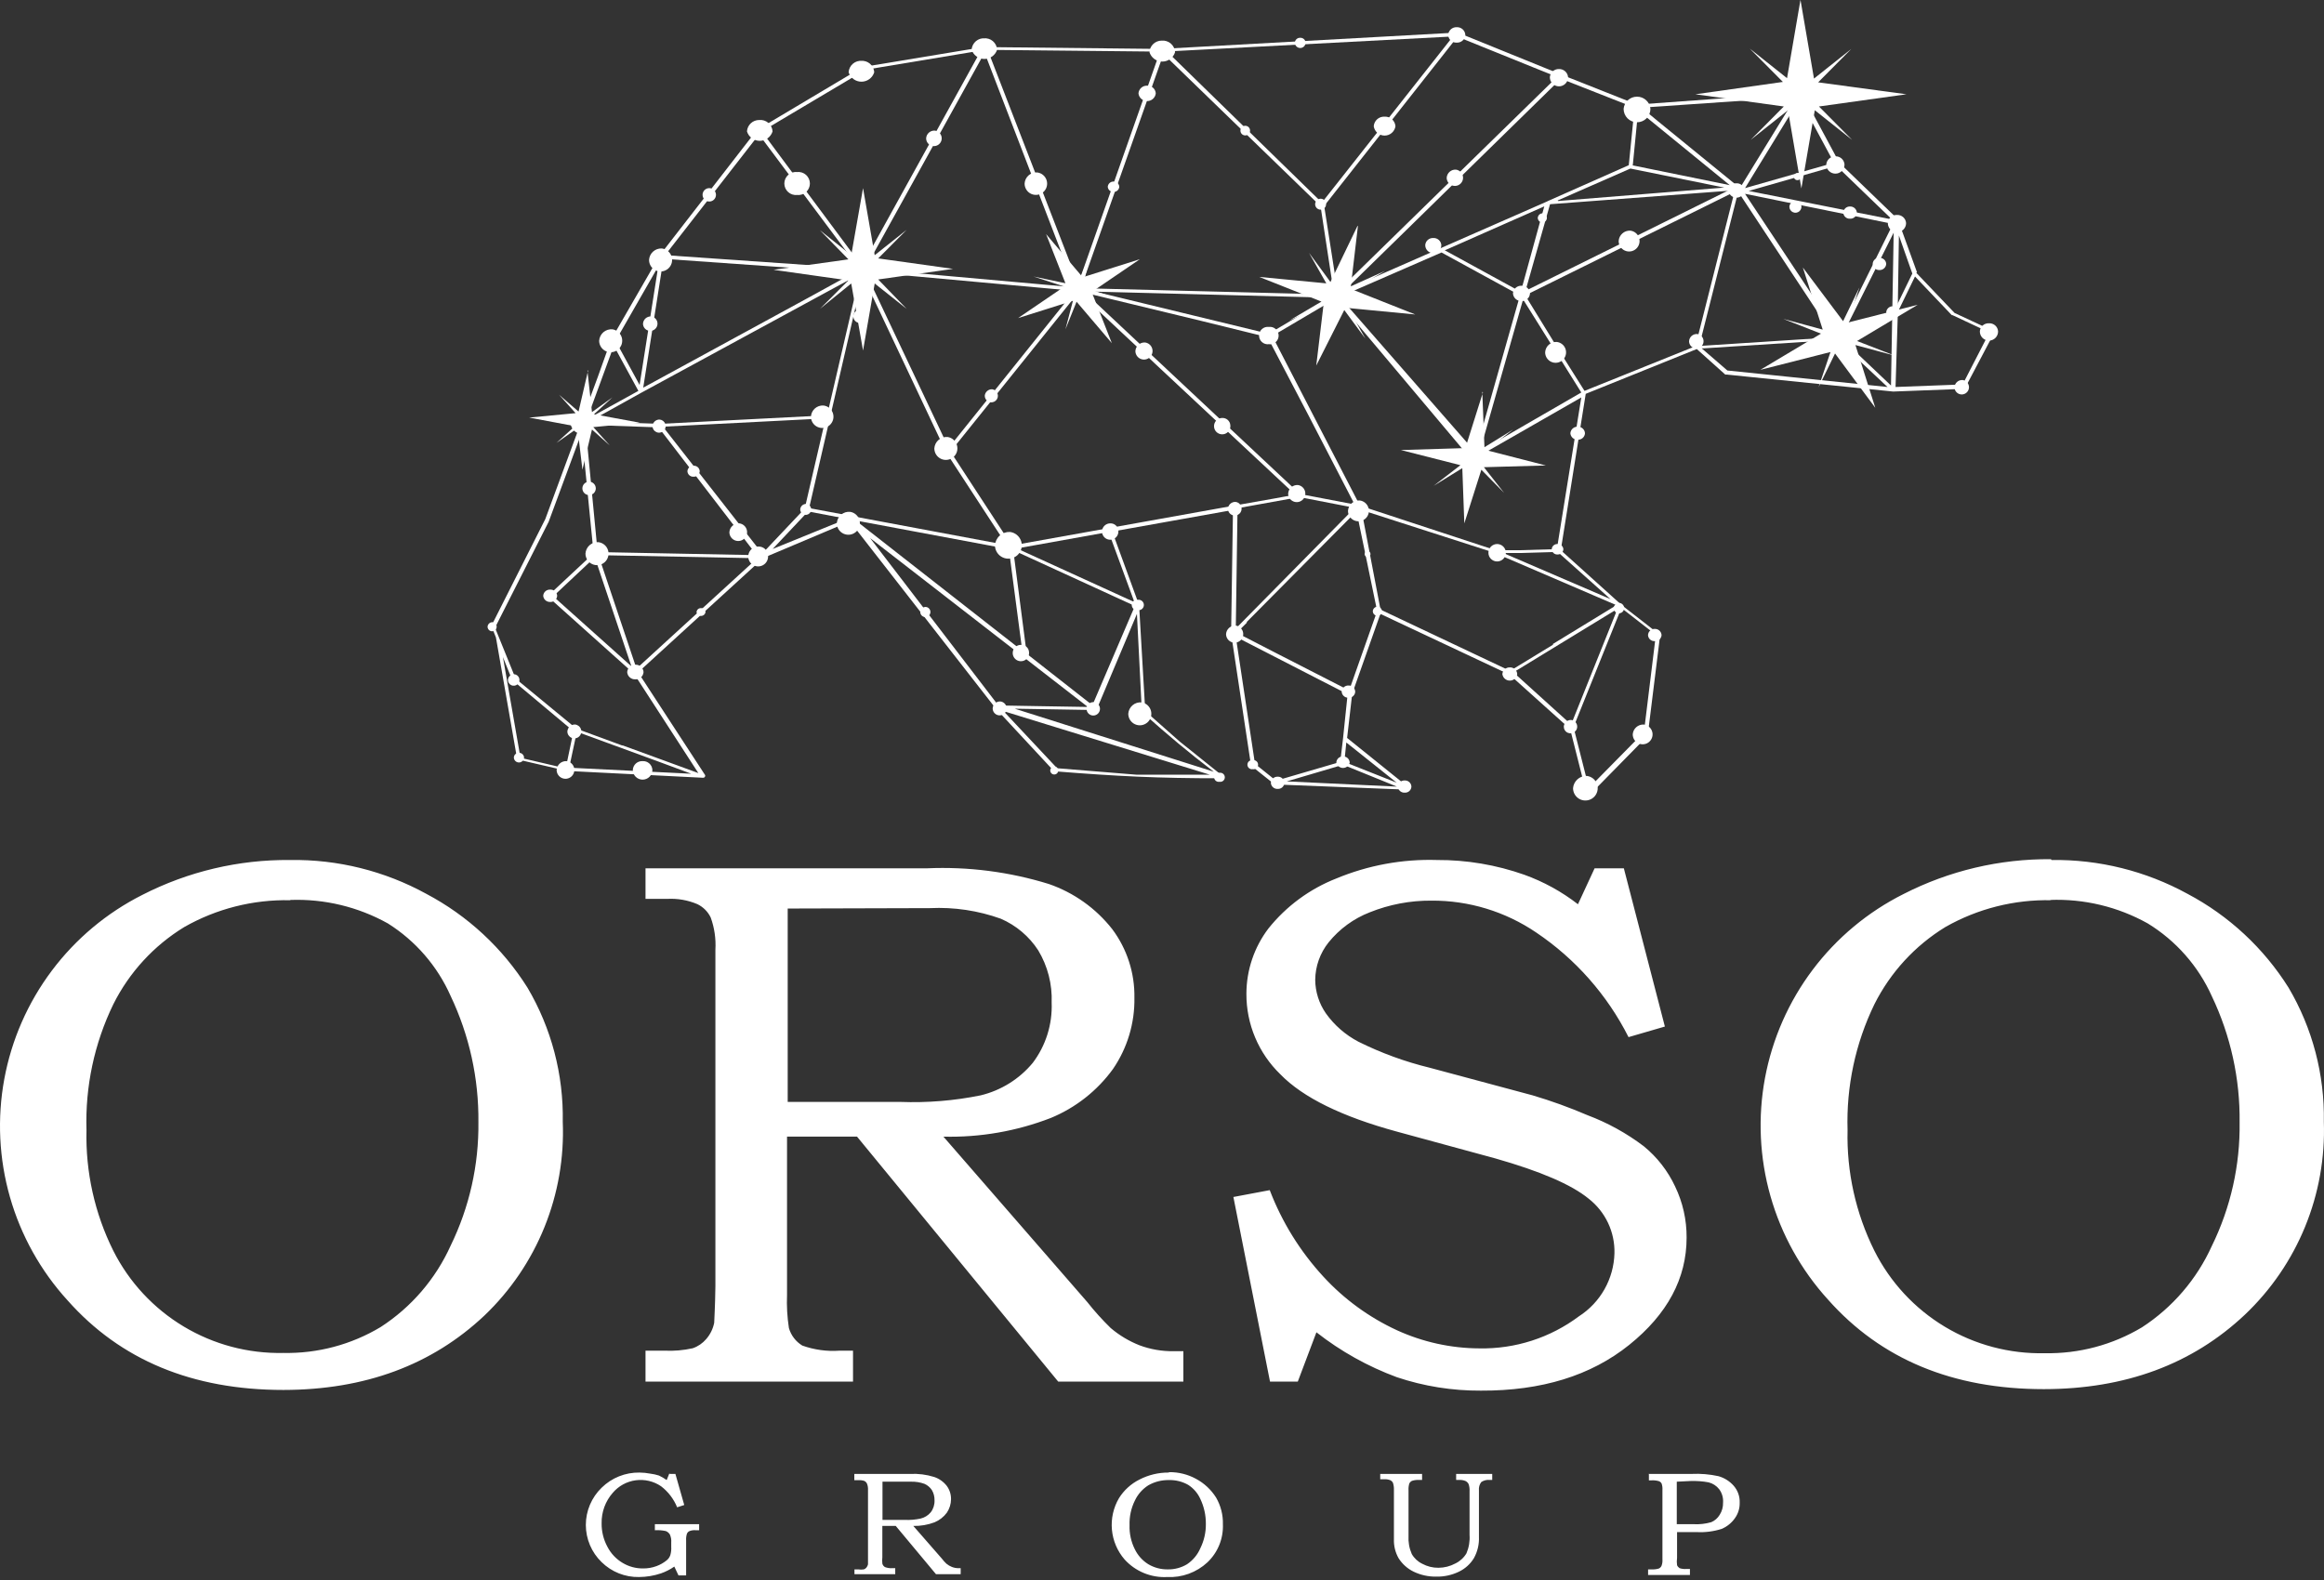
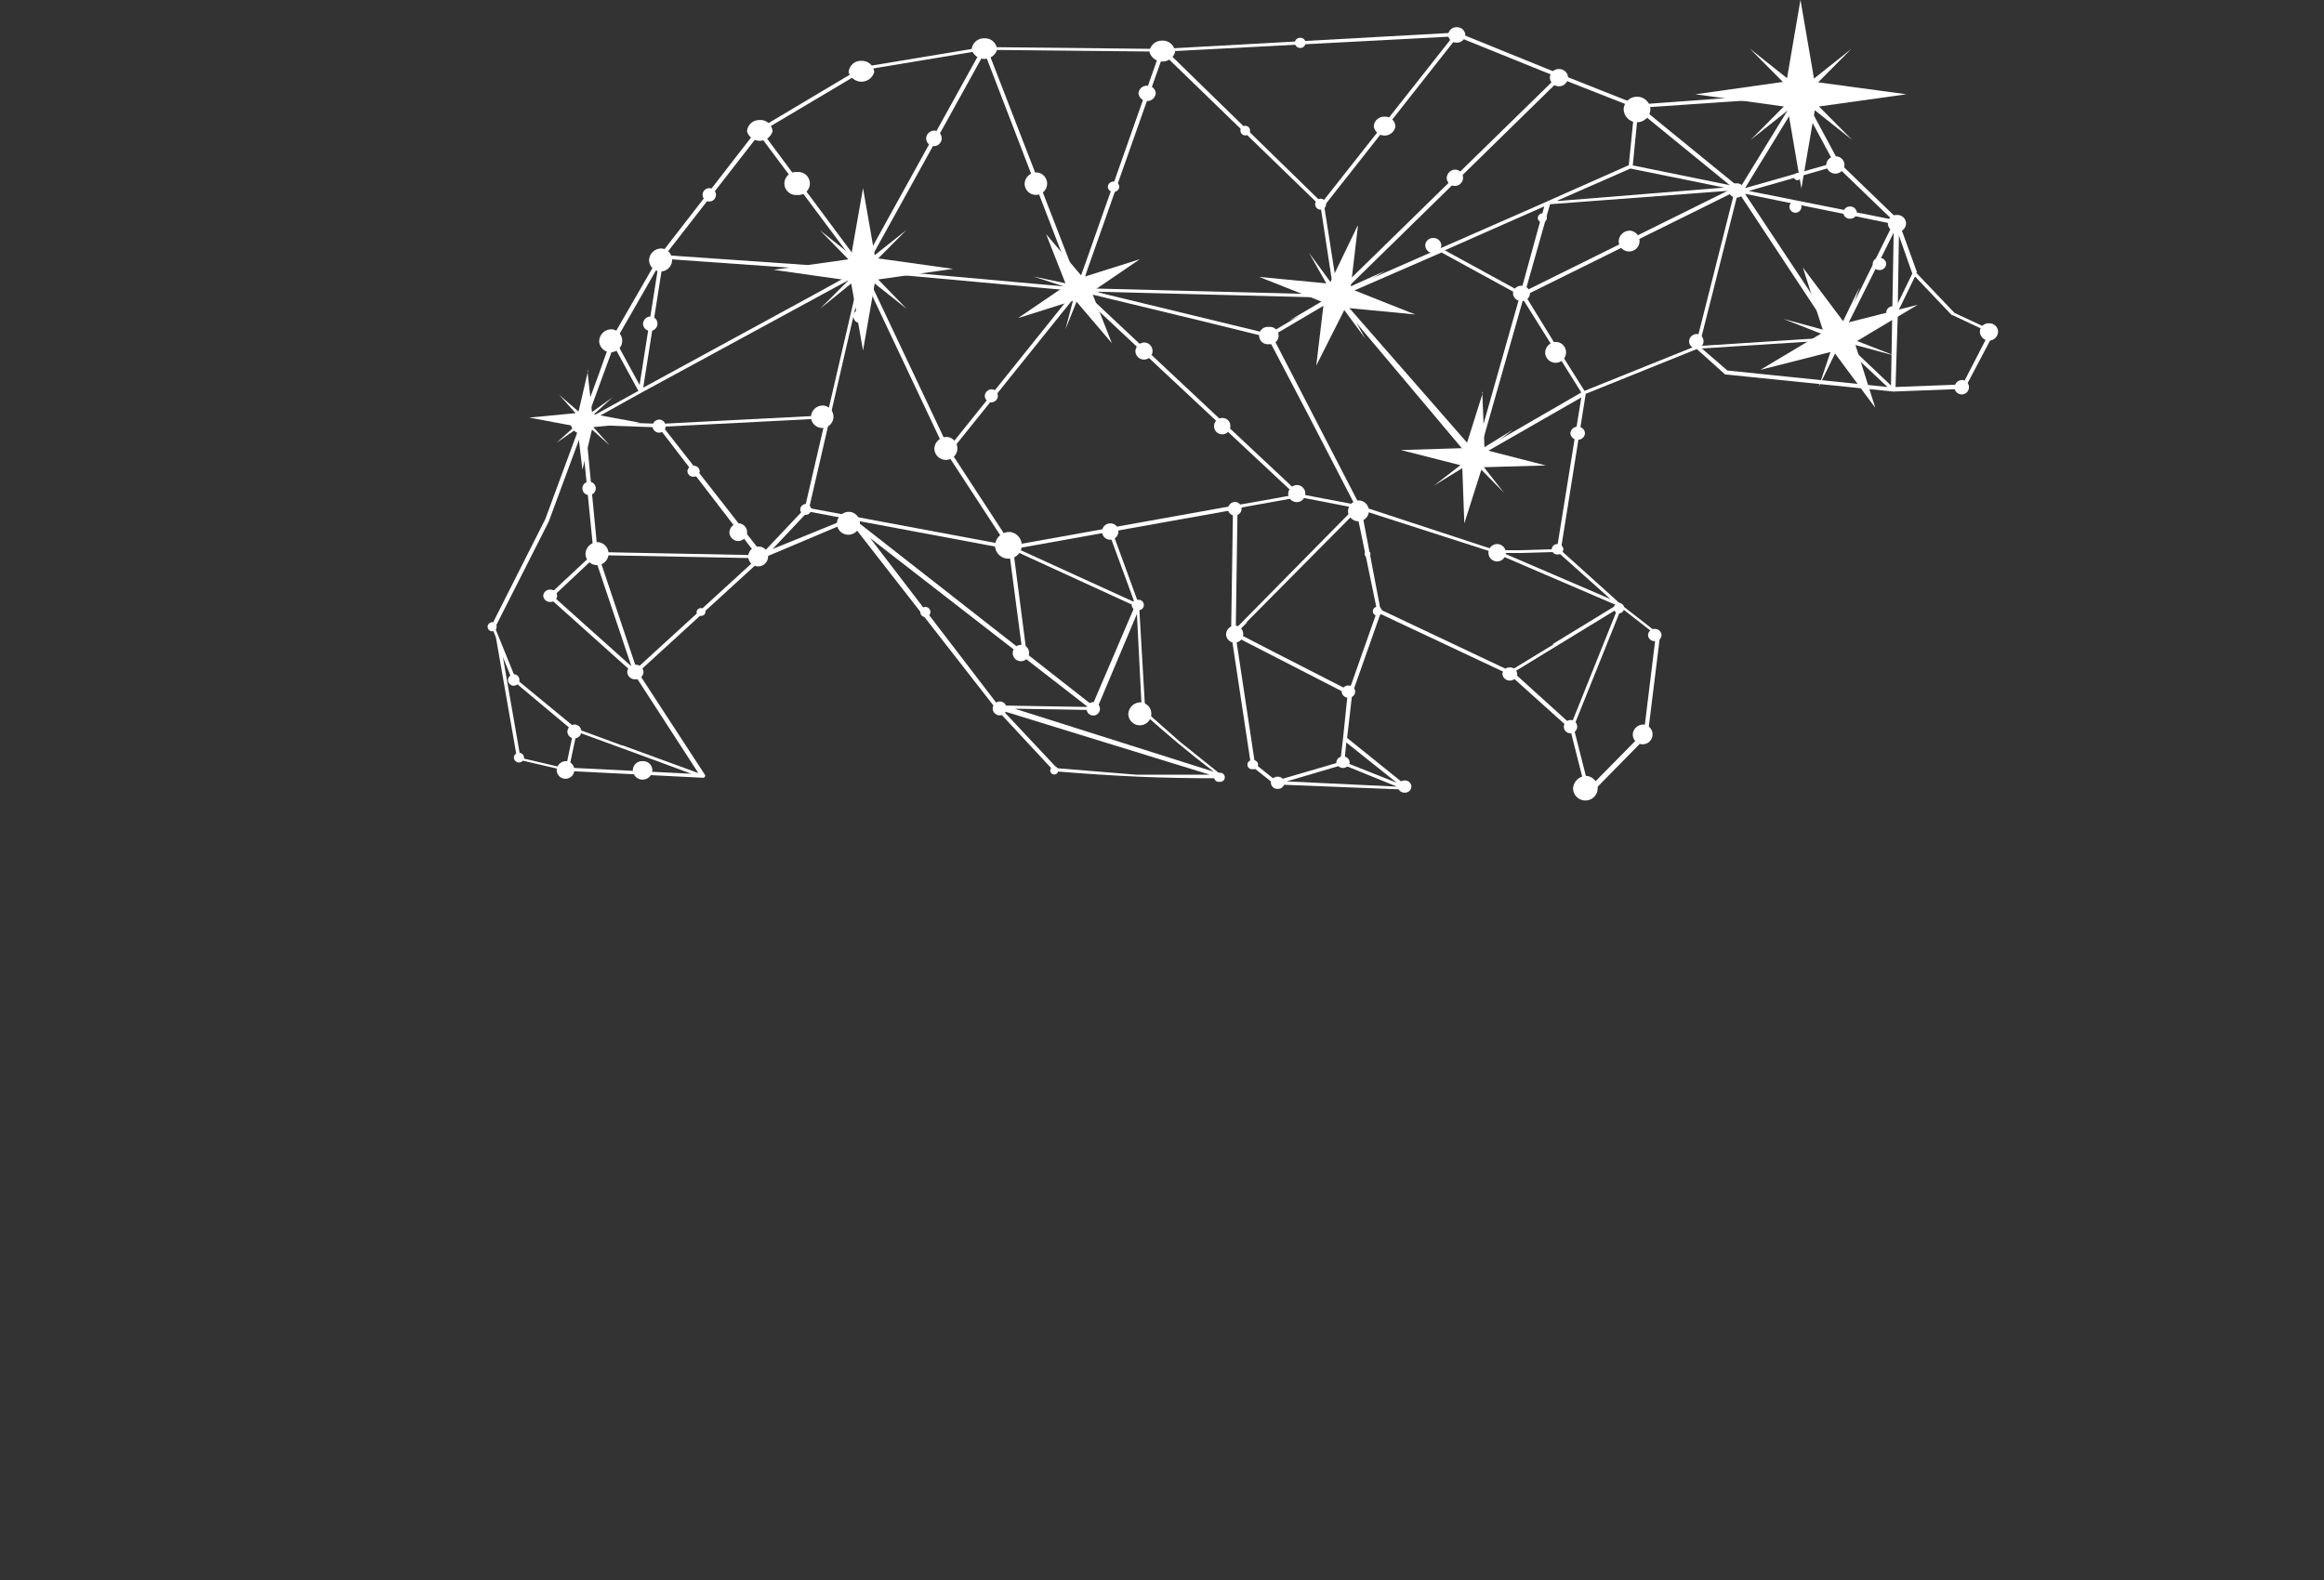
<svg xmlns="http://www.w3.org/2000/svg" width="150" height="102" viewBox="0 0 150 102" fill="none">
  <rect x="0" y="0" width="150" height="102" fill="#333333" stroke="none" />
  <path fill-rule="evenodd" clip-rule="evenodd" d="M111.542 12.318L100.046 13.184L98.574 18.378L98.462 18.776L111.542 12.3V12.318ZM122.468 19.633L123.429 17.659L122.563 15.201L122.494 19.633H122.468ZM123.68 17.607L126.156 20.204L128.64 21.364C128.655 21.37 128.669 21.378 128.68 21.39C128.691 21.401 128.699 21.415 128.704 21.43C128.709 21.445 128.711 21.461 128.709 21.476C128.707 21.492 128.701 21.507 128.692 21.52L126.839 25.035C126.83 25.057 126.815 25.076 126.794 25.088C126.774 25.1 126.751 25.106 126.727 25.104L122.191 25.277L111.421 24.178C111.399 24.187 111.374 24.187 111.352 24.178L109.517 22.533L102.349 25.425L100.739 35.519L104.677 39.068L107.093 40.947C107.109 40.958 107.123 40.974 107.132 40.992C107.141 41.01 107.145 41.03 107.145 41.051L106.357 47.422C106.365 47.444 106.365 47.469 106.357 47.491L102.617 51.3C102.594 51.305 102.571 51.305 102.548 51.3C102.516 51.307 102.483 51.301 102.454 51.286C102.426 51.27 102.404 51.244 102.392 51.214L101.344 47.067L97.431 43.552L89.095 39.631L87.277 44.782L86.948 47.639L90.947 50.859C90.96 50.877 90.967 50.898 90.967 50.92C90.967 50.941 90.96 50.962 90.947 50.98H90.887L82.36 50.643C82.332 50.653 82.301 50.653 82.273 50.643L80.784 49.456C80.765 49.437 80.75 49.413 80.741 49.387L79.46 40.903L79.581 32.922L71.789 34.315L73.521 39.059L73.919 45.907L76.153 47.881L78.897 50.08C78.902 50.092 78.905 50.105 78.905 50.119C78.905 50.132 78.902 50.145 78.897 50.158C78.904 50.171 78.908 50.186 78.908 50.201C78.908 50.216 78.904 50.231 78.897 50.244C78.863 50.257 78.826 50.257 78.793 50.244C74.724 50.244 72.127 50.114 68.093 49.794C68.058 49.789 68.025 49.774 67.998 49.751L64.266 45.734L54.995 33.839L54.796 33.683L49.264 36.021L41.187 43.405L45.515 50.045C45.519 50.062 45.519 50.08 45.515 50.097C45.511 50.13 45.494 50.16 45.468 50.181C45.443 50.202 45.41 50.212 45.377 50.21L36.59 49.768L33.465 49.041C33.442 49.035 33.42 49.023 33.404 49.007C33.387 48.99 33.375 48.969 33.369 48.946L32.01 41.154L31.733 40.462C31.724 40.431 31.724 40.398 31.733 40.367L35.196 33.51L37.516 27.225L38.581 24.343L39.447 21.919L42.589 16.473L48.848 8.396L55.679 4.327L63.47 3.038L74.932 3.159L94.021 2.103H94.09L100.764 4.812L105.656 6.751L116.157 5.99H116.287L118.719 10.508L122.684 14.335C122.695 14.345 122.704 14.358 122.711 14.372C122.717 14.386 122.72 14.402 122.72 14.417C122.72 14.433 122.717 14.448 122.711 14.462C122.704 14.476 122.695 14.489 122.684 14.499C122.662 14.508 122.637 14.508 122.615 14.499L123.732 17.581L123.68 17.607ZM122.459 20.204L123.602 17.85L125.974 20.343C125.988 20.347 126.003 20.347 126.017 20.343L128.406 21.46L126.675 24.819L122.346 24.983L122.494 20.17L122.459 20.204ZM118.589 21.936L109.932 22.49H109.837L111.491 23.918L121.827 24.983L118.581 21.936H118.589ZM104.651 39.25L101.847 46.227L101.561 46.946L102.556 50.868L106.106 47.266L106.876 40.981L104.651 39.25ZM100.236 41.57L104.331 39.068L96.453 35.683L87.874 32.922L89.103 39.354L97.466 43.31L100.236 41.622V41.57ZM104.331 39.345L97.683 43.405L101.405 46.773L104.366 39.388L104.331 39.345ZM86.688 49.37L83.052 50.444L90.16 50.781L86.688 49.37ZM69.374 18.551L63.548 3.401L55.843 17.339L69.374 18.551ZM63.747 3.219L69.591 18.317L74.871 3.332L63.747 3.219ZM98.107 19.07L93.042 16.3L86.463 19.166L95.233 29.199L98.107 19.07ZM93.267 16.153L99.674 13.322L98.306 18.3L98.15 18.837L93.242 16.153H93.267ZM95.12 29.632C95.094 29.652 95.062 29.663 95.029 29.663C94.996 29.663 94.964 29.652 94.938 29.632L86.221 19.269L82.117 21.693L87.779 32.645L96.522 35.519H98.107L100.487 35.45L102.063 25.658L95.432 29.459C95.42 29.491 95.397 29.518 95.366 29.534C95.336 29.55 95.3 29.554 95.267 29.545L95.146 29.615L95.12 29.632ZM100.539 35.631L98.185 35.7H97.025L103.95 38.678L100.539 35.631ZM81.892 21.546L85.822 19.218L70.681 18.828L81.883 21.546H81.892ZM95.518 29.121L102.063 25.338L98.306 19.33L95.518 29.121ZM81.823 21.771L77.494 20.706L70.049 18.906L83.901 31.891L87.433 32.567L84.403 26.715L81.806 21.754L81.823 21.771ZM99.847 13.01L86.801 18.733L90.618 15.002L100.747 5.081L105.5 6.95L105.128 10.664L99.933 12.967L99.847 13.01ZM98.444 19.07L111.949 12.387L109.43 22.351L102.271 25.234L100.635 22.637L98.444 19.07ZM100.539 12.941L105.232 10.881L111.291 12.11L100.565 12.976L100.539 12.941ZM112.183 12.075L112.287 12.162L115.906 6.267L105.95 6.95L106.998 7.816L112.192 12.05L112.183 12.075ZM105.361 10.673L111.646 11.954L105.734 7.132L105.387 10.664L105.361 10.673ZM112.183 12.404L112.235 12.448L118.39 21.771L109.673 22.334L112.183 12.404ZM86.792 49.197L87.727 49.569L90.151 50.53L86.896 47.933L86.766 49.223L86.792 49.197ZM86.983 44.816L80.412 41.44L79.763 41.102L81.001 49.309L82.36 50.4L86.506 49.188L86.688 47.639L86.983 44.799V44.816ZM79.763 40.574L87.441 32.783L83.866 32.09L79.875 32.809L79.763 40.574ZM80.498 40.176L79.823 40.851L82.308 42.133L87.078 44.574L88.887 39.449L87.554 33.008L80.446 40.176H80.498ZM83.606 31.943L69.616 18.863L61.349 29.156L65.305 35.216L71.625 34.082L79.676 32.636L82.273 32.177L83.589 31.935L83.606 31.943ZM71.564 34.341L65.634 35.406L73.218 38.869L71.564 34.367V34.341ZM64.985 35.207L61.081 29.225L55.687 17.798L52.224 32.8L64.994 35.19L64.985 35.207ZM55.852 17.547L61.228 28.913L69.019 19.2L69.357 18.776L55.852 17.547ZM73.27 39.129L65.4 35.519L66.266 42.202L70.508 45.526L73.261 39.094L73.27 39.129ZM64.613 45.544L67.063 45.587L70.214 45.639L65.885 42.28L56.163 34.74L64.439 45.544H64.613ZM73.703 46.002L73.382 39.631L70.785 45.795V45.838H70.69L65.496 45.751L78.343 49.82C76.611 48.496 75.399 47.465 73.798 46.046C73.788 46.021 73.788 45.993 73.798 45.968L73.703 46.002ZM64.769 45.907L68.231 49.595L73.348 50.011H78.083L64.769 45.907ZM55.393 33.727L65.981 42.011L65.115 35.45L55.298 33.614L55.393 33.727ZM49.272 35.657L51.939 32.835L53.289 27.009L42.788 27.546L49.169 35.7L49.272 35.657ZM54.657 33.493L52.155 33.017L49.87 35.441L54.657 33.493ZM37.23 47.249L36.737 49.56L44.615 49.95L42.537 49.179L37.265 47.249H37.23ZM40.174 48.115L45.074 49.907L40.918 43.492L35.43 38.575C35.409 38.552 35.398 38.523 35.398 38.492C35.398 38.462 35.409 38.433 35.43 38.41L38.313 35.718L37.542 27.927L35.413 33.683L31.95 40.523L33.283 43.812L37.205 47.041L40.174 48.132V48.115ZM33.075 43.942L32.98 43.708L32.46 42.418L33.594 48.92L36.512 49.604L37.014 47.206L33.084 43.916L33.075 43.942ZM38.391 35.977L35.707 38.497L40.754 43.016L38.391 35.977ZM39.611 22.343L37.88 27.069L41.204 25.234L39.629 22.343H39.611ZM42.477 27.589L37.785 27.424L38.572 35.64L48.84 35.839L42.477 27.554V27.589ZM38.148 27.208L42.589 27.364L53.385 26.81L55.505 17.685L41.42 25.338L38.114 27.173L38.148 27.208ZM48.892 36.038L45.87 35.977L38.624 35.839L41.083 43.163L48.874 36.038H48.892ZM42.944 16.473L55.453 17.339L48.987 8.682L42.927 16.473H42.944ZM55.107 17.573L42.823 16.707L41.516 25.026L52.45 19.07L55.107 17.607V17.573ZM42.485 17.2L39.732 22.005L41.282 24.853L42.485 17.2ZM49.169 8.483L50.034 9.651L55.627 17.174L63.314 3.263L55.869 4.501L49.169 8.483ZM85.32 13.08L93.778 2.354L75.321 3.323L85.32 13.08ZM86.1 18.992L85.234 13.313L75.096 3.488L69.902 18.205L69.764 18.603L86.091 19.018L86.1 18.992ZM86.333 18.828L85.468 13.296L86.203 12.361L94.073 2.371L100.496 4.968L86.325 18.819L86.333 18.828ZM122.225 15.019L118.823 21.823L122.052 24.888L122.225 15.019ZM112.867 12.326L122.121 14.171L118.529 10.708L117.732 10.933L112.867 12.326ZM112.633 12.517L118.65 21.59L122.182 14.456L112.659 12.517H112.633ZM112.633 12.145L118.373 10.508L116.157 6.388L112.633 12.145Z" fill="white" />
  <path fill-rule="evenodd" clip-rule="evenodd" d="M39.537 21.261C39.677 21.284 39.807 21.346 39.913 21.441C40.018 21.535 40.094 21.658 40.133 21.794C40.171 21.931 40.169 22.075 40.129 22.211C40.087 22.346 40.009 22.467 39.901 22.56C39.794 22.652 39.662 22.712 39.522 22.732C39.382 22.752 39.239 22.732 39.11 22.674C38.981 22.616 38.871 22.522 38.793 22.403C38.716 22.285 38.673 22.147 38.671 22.005C38.677 21.898 38.704 21.794 38.751 21.698C38.798 21.602 38.864 21.517 38.944 21.447C39.026 21.378 39.12 21.325 39.222 21.293C39.324 21.261 39.431 21.25 39.537 21.261ZM45.779 12.145C45.894 12.145 46.004 12.19 46.085 12.271C46.166 12.353 46.212 12.463 46.212 12.578C46.212 12.692 46.166 12.803 46.085 12.884C46.004 12.965 45.894 13.01 45.779 13.01C45.664 13.01 45.554 12.965 45.473 12.884C45.392 12.803 45.346 12.692 45.346 12.578C45.346 12.463 45.392 12.353 45.473 12.271C45.554 12.19 45.664 12.145 45.779 12.145ZM106.092 46.773C106.216 46.786 106.332 46.835 106.428 46.914C106.524 46.992 106.596 47.097 106.633 47.215C106.671 47.333 106.674 47.459 106.641 47.579C106.608 47.698 106.542 47.806 106.449 47.888C106.357 47.971 106.242 48.025 106.119 48.043C105.997 48.062 105.872 48.044 105.759 47.993C105.646 47.942 105.55 47.859 105.483 47.755C105.417 47.65 105.382 47.529 105.383 47.405C105.396 47.228 105.477 47.063 105.61 46.945C105.742 46.828 105.915 46.766 106.092 46.773ZM104.526 38.921C104.59 38.928 104.652 38.953 104.703 38.994C104.754 39.035 104.791 39.09 104.812 39.152C104.832 39.214 104.834 39.28 104.817 39.343C104.801 39.406 104.766 39.463 104.718 39.507C104.669 39.551 104.609 39.58 104.545 39.59C104.481 39.6 104.415 39.592 104.355 39.566C104.295 39.54 104.244 39.497 104.209 39.442C104.173 39.388 104.154 39.324 104.153 39.259C104.16 39.165 104.202 39.078 104.272 39.015C104.341 38.952 104.432 38.919 104.526 38.921ZM100.526 35.12C100.621 35.116 100.714 35.148 100.785 35.212C100.857 35.275 100.9 35.363 100.907 35.458C100.9 35.553 100.857 35.642 100.785 35.705C100.714 35.768 100.621 35.8 100.526 35.796C100.479 35.798 100.433 35.791 100.389 35.776C100.345 35.76 100.304 35.736 100.27 35.704C100.235 35.673 100.207 35.635 100.187 35.593C100.167 35.55 100.156 35.505 100.154 35.458C100.156 35.411 100.167 35.366 100.187 35.324C100.207 35.281 100.235 35.243 100.27 35.212C100.304 35.181 100.345 35.157 100.389 35.141C100.433 35.125 100.479 35.118 100.526 35.12ZM96.63 35.12C96.704 35.12 96.777 35.135 96.846 35.163C96.914 35.192 96.976 35.233 97.028 35.285C97.08 35.338 97.122 35.4 97.15 35.468C97.178 35.536 97.193 35.609 97.193 35.683C97.193 35.757 97.178 35.83 97.15 35.899C97.122 35.967 97.08 36.029 97.028 36.081C96.976 36.133 96.914 36.175 96.846 36.203C96.777 36.231 96.704 36.246 96.63 36.246C96.556 36.246 96.483 36.231 96.415 36.203C96.347 36.175 96.285 36.133 96.232 36.081C96.18 36.029 96.139 35.967 96.11 35.899C96.082 35.83 96.068 35.757 96.068 35.683C96.068 35.609 96.082 35.536 96.11 35.468C96.139 35.4 96.18 35.338 96.232 35.285C96.285 35.233 96.347 35.192 96.415 35.163C96.483 35.135 96.556 35.12 96.63 35.12ZM87.757 32.307C87.886 32.322 88.008 32.374 88.108 32.457C88.209 32.539 88.283 32.649 88.322 32.773C88.362 32.897 88.365 33.03 88.33 33.155C88.296 33.281 88.227 33.394 88.13 33.48C88.033 33.567 87.913 33.624 87.785 33.645C87.656 33.665 87.525 33.648 87.406 33.595C87.287 33.543 87.186 33.457 87.114 33.348C87.043 33.239 87.004 33.112 87.004 32.982C87.015 32.793 87.1 32.616 87.241 32.49C87.382 32.363 87.568 32.297 87.757 32.307ZM88.268 35.579C88.318 35.579 88.367 35.599 88.402 35.635C88.438 35.671 88.458 35.719 88.458 35.77C88.458 35.82 88.438 35.869 88.402 35.904C88.367 35.94 88.318 35.96 88.268 35.96C88.217 35.96 88.169 35.94 88.133 35.904C88.097 35.869 88.077 35.82 88.077 35.77C88.077 35.719 88.097 35.671 88.133 35.635C88.169 35.599 88.217 35.579 88.268 35.579ZM42.584 27.087C42.666 27.095 42.744 27.127 42.808 27.179C42.872 27.231 42.919 27.3 42.945 27.378C42.97 27.457 42.972 27.541 42.95 27.62C42.929 27.7 42.884 27.771 42.823 27.826C42.761 27.881 42.685 27.916 42.604 27.928C42.522 27.941 42.439 27.929 42.364 27.894C42.289 27.86 42.226 27.805 42.182 27.735C42.138 27.666 42.116 27.585 42.117 27.502C42.12 27.444 42.135 27.387 42.16 27.335C42.186 27.283 42.221 27.236 42.264 27.198C42.308 27.159 42.358 27.129 42.413 27.11C42.468 27.091 42.526 27.083 42.584 27.087ZM38.022 31.095C38.137 31.095 38.247 31.141 38.328 31.222C38.409 31.303 38.455 31.413 38.455 31.528C38.455 31.643 38.409 31.753 38.328 31.834C38.247 31.915 38.137 31.961 38.022 31.961C37.907 31.961 37.797 31.915 37.716 31.834C37.635 31.753 37.589 31.643 37.589 31.528C37.589 31.413 37.635 31.303 37.716 31.222C37.797 31.141 37.907 31.095 38.022 31.095ZM31.798 40.168C31.854 40.174 31.907 40.197 31.951 40.233C31.994 40.269 32.027 40.317 32.044 40.371C32.061 40.425 32.062 40.483 32.047 40.538C32.032 40.592 32.002 40.642 31.959 40.679C31.917 40.717 31.865 40.742 31.809 40.751C31.753 40.759 31.696 40.752 31.644 40.729C31.592 40.706 31.548 40.669 31.517 40.621C31.486 40.574 31.469 40.519 31.469 40.462C31.471 40.421 31.481 40.381 31.499 40.344C31.517 40.307 31.542 40.274 31.572 40.246C31.603 40.219 31.638 40.198 31.677 40.184C31.716 40.171 31.757 40.165 31.798 40.168ZM88.934 39.163C88.99 39.17 89.044 39.193 89.087 39.229C89.131 39.265 89.163 39.313 89.18 39.367C89.197 39.421 89.198 39.479 89.183 39.533C89.168 39.588 89.138 39.637 89.096 39.675C89.054 39.713 89.001 39.738 88.945 39.746C88.889 39.755 88.832 39.748 88.78 39.725C88.729 39.702 88.684 39.664 88.653 39.617C88.622 39.57 88.606 39.514 88.605 39.458C88.607 39.417 88.618 39.377 88.635 39.34C88.653 39.303 88.678 39.27 88.709 39.242C88.739 39.215 88.775 39.194 88.814 39.18C88.852 39.167 88.893 39.161 88.934 39.163ZM97.453 43.085C97.573 43.08 97.69 43.123 97.779 43.204C97.868 43.285 97.922 43.398 97.929 43.518C97.913 43.634 97.856 43.741 97.767 43.818C97.679 43.895 97.566 43.938 97.448 43.938C97.331 43.938 97.218 43.895 97.129 43.818C97.041 43.741 96.984 43.634 96.968 43.518C96.977 43.397 97.032 43.284 97.123 43.203C97.213 43.123 97.332 43.08 97.453 43.085ZM101.409 46.479C101.493 46.487 101.572 46.52 101.637 46.572C101.703 46.625 101.751 46.696 101.777 46.776C101.803 46.856 101.805 46.941 101.783 47.023C101.761 47.104 101.716 47.176 101.654 47.232C101.591 47.288 101.513 47.325 101.43 47.337C101.347 47.35 101.262 47.338 101.186 47.303C101.109 47.268 101.045 47.212 101 47.14C100.955 47.069 100.932 46.987 100.933 46.903C100.942 46.784 100.996 46.674 101.085 46.594C101.174 46.515 101.29 46.474 101.409 46.479ZM102.396 50.089C102.55 50.102 102.696 50.16 102.818 50.255C102.939 50.35 103.031 50.479 103.081 50.625C103.13 50.771 103.137 50.929 103.098 51.078C103.06 51.228 102.98 51.364 102.866 51.468C102.752 51.573 102.611 51.642 102.458 51.667C102.306 51.693 102.15 51.674 102.008 51.612C101.866 51.55 101.746 51.449 101.661 51.319C101.576 51.19 101.531 51.039 101.53 50.885C101.548 50.668 101.646 50.465 101.807 50.317C101.967 50.169 102.178 50.088 102.396 50.089ZM126.679 24.533C126.768 24.545 126.852 24.582 126.92 24.64C126.989 24.697 127.039 24.774 127.065 24.86C127.092 24.945 127.093 25.037 127.068 25.123C127.044 25.209 126.995 25.287 126.928 25.346C126.861 25.406 126.778 25.445 126.689 25.459C126.601 25.472 126.51 25.46 126.428 25.424C126.346 25.387 126.276 25.328 126.227 25.253C126.178 25.178 126.152 25.09 126.151 25C126.154 24.935 126.17 24.87 126.199 24.811C126.227 24.752 126.267 24.699 126.317 24.656C126.366 24.612 126.423 24.579 126.485 24.558C126.548 24.537 126.613 24.528 126.679 24.533ZM112.074 11.833C112.206 11.826 112.336 11.871 112.434 11.959C112.533 12.046 112.594 12.169 112.603 12.301C112.586 12.428 112.524 12.545 112.428 12.63C112.331 12.714 112.207 12.761 112.079 12.761C111.95 12.761 111.826 12.714 111.73 12.63C111.634 12.545 111.571 12.428 111.555 12.301C111.558 12.236 111.574 12.172 111.602 12.114C111.63 12.055 111.669 12.002 111.718 11.959C111.766 11.916 111.822 11.882 111.884 11.861C111.945 11.839 112.01 11.83 112.074 11.833ZM116.039 11.166C116.085 11.172 116.127 11.19 116.162 11.219C116.197 11.248 116.223 11.286 116.237 11.329C116.25 11.373 116.251 11.419 116.238 11.463C116.226 11.507 116.201 11.546 116.166 11.575C116.132 11.605 116.09 11.624 116.045 11.63C116 11.636 115.954 11.629 115.913 11.61C115.872 11.59 115.837 11.559 115.814 11.521C115.79 11.482 115.778 11.437 115.78 11.392C115.786 11.328 115.817 11.269 115.865 11.228C115.913 11.186 115.976 11.164 116.039 11.166ZM115.935 12.959C116.01 12.969 116.079 12.999 116.136 13.048C116.193 13.096 116.235 13.16 116.256 13.232C116.278 13.303 116.279 13.379 116.258 13.451C116.238 13.523 116.197 13.587 116.141 13.637C116.085 13.686 116.016 13.718 115.942 13.73C115.869 13.741 115.793 13.731 115.725 13.7C115.657 13.67 115.599 13.621 115.558 13.558C115.517 13.496 115.495 13.423 115.494 13.348C115.497 13.293 115.511 13.24 115.535 13.191C115.559 13.142 115.593 13.098 115.634 13.062C115.675 13.025 115.723 12.998 115.774 12.98C115.826 12.962 115.881 12.955 115.935 12.959ZM121.303 16.646C121.357 16.643 121.412 16.65 121.464 16.668C121.516 16.686 121.563 16.713 121.605 16.75C121.646 16.786 121.679 16.83 121.703 16.879C121.727 16.928 121.741 16.981 121.744 17.036C121.738 17.147 121.688 17.251 121.605 17.325C121.522 17.4 121.414 17.439 121.303 17.434C121.248 17.436 121.194 17.428 121.142 17.409C121.091 17.39 121.044 17.362 121.004 17.325C120.964 17.288 120.931 17.243 120.908 17.194C120.885 17.144 120.872 17.09 120.87 17.036C120.872 16.982 120.885 16.928 120.908 16.879C120.931 16.83 120.964 16.786 121.004 16.75C121.045 16.714 121.092 16.686 121.143 16.668C121.194 16.65 121.249 16.643 121.303 16.646ZM119.407 13.331C119.518 13.326 119.627 13.365 119.709 13.44C119.792 13.514 119.842 13.618 119.848 13.729C119.845 13.784 119.831 13.837 119.807 13.886C119.783 13.935 119.75 13.979 119.709 14.015C119.668 14.052 119.62 14.079 119.568 14.097C119.516 14.115 119.462 14.122 119.407 14.118C119.353 14.122 119.299 14.115 119.247 14.097C119.196 14.079 119.149 14.051 119.108 14.015C119.068 13.979 119.035 13.935 119.012 13.886C118.989 13.836 118.976 13.783 118.974 13.729C118.976 13.674 118.989 13.621 119.012 13.571C119.035 13.522 119.068 13.477 119.108 13.44C119.148 13.403 119.195 13.374 119.247 13.356C119.298 13.337 119.352 13.328 119.407 13.331ZM122.169 19.772C122.223 19.768 122.278 19.775 122.33 19.793C122.381 19.811 122.429 19.838 122.47 19.875C122.511 19.911 122.545 19.955 122.569 20.004C122.593 20.053 122.607 20.107 122.61 20.161C122.59 20.261 122.536 20.351 122.457 20.416C122.378 20.48 122.279 20.516 122.177 20.516C122.075 20.516 121.976 20.48 121.897 20.416C121.819 20.351 121.764 20.261 121.744 20.161C121.751 20.052 121.8 19.951 121.881 19.878C121.962 19.805 122.068 19.767 122.177 19.772H122.169ZM128.376 20.871C128.449 20.866 128.523 20.876 128.592 20.901C128.662 20.925 128.726 20.962 128.781 21.012C128.836 21.061 128.88 21.12 128.912 21.187C128.943 21.253 128.961 21.326 128.964 21.399C128.964 21.555 128.902 21.705 128.792 21.815C128.682 21.926 128.532 21.988 128.376 21.988C128.22 21.988 128.07 21.926 127.959 21.815C127.849 21.705 127.787 21.555 127.787 21.399C127.79 21.326 127.808 21.253 127.84 21.187C127.871 21.12 127.916 21.061 127.971 21.012C128.025 20.962 128.089 20.925 128.159 20.901C128.229 20.876 128.302 20.866 128.376 20.871ZM122.437 13.876C122.585 13.869 122.729 13.921 122.84 14.019C122.95 14.118 123.017 14.257 123.026 14.404C123.026 14.56 122.964 14.71 122.853 14.82C122.743 14.931 122.593 14.993 122.437 14.993C122.281 14.993 122.131 14.931 122.021 14.82C121.91 14.71 121.848 14.56 121.848 14.404C121.857 14.257 121.924 14.118 122.034 14.019C122.144 13.921 122.289 13.869 122.437 13.876ZM118.463 10.093C118.611 10.086 118.756 10.137 118.866 10.236C118.976 10.335 119.043 10.473 119.052 10.621C119.052 10.777 118.99 10.927 118.88 11.037C118.769 11.148 118.619 11.21 118.463 11.21C118.307 11.21 118.157 11.148 118.047 11.037C117.937 10.927 117.875 10.777 117.875 10.621C117.886 10.474 117.953 10.337 118.063 10.239C118.173 10.14 118.316 10.088 118.463 10.093ZM95.029 28.749C95.183 28.762 95.33 28.82 95.452 28.916C95.573 29.012 95.665 29.141 95.714 29.288C95.764 29.434 95.769 29.592 95.731 29.742C95.692 29.892 95.61 30.027 95.496 30.131C95.381 30.236 95.239 30.304 95.086 30.329C94.933 30.353 94.776 30.333 94.635 30.27C94.493 30.207 94.374 30.104 94.29 29.974C94.206 29.843 94.162 29.692 94.163 29.537C94.183 29.321 94.282 29.12 94.443 28.974C94.603 28.828 94.812 28.748 95.029 28.749ZM105.66 6.241C105.876 6.24 106.085 6.32 106.246 6.466C106.406 6.612 106.506 6.813 106.525 7.028C106.525 7.258 106.434 7.478 106.272 7.641C106.109 7.803 105.889 7.894 105.66 7.894C105.43 7.894 105.21 7.803 105.047 7.641C104.885 7.478 104.794 7.258 104.794 7.028C104.813 6.813 104.913 6.612 105.073 6.466C105.234 6.32 105.443 6.24 105.66 6.241ZM93.964 10.95C94.065 10.962 94.161 11.003 94.24 11.068C94.319 11.133 94.377 11.219 94.407 11.317C94.438 11.414 94.439 11.518 94.412 11.617C94.385 11.715 94.329 11.803 94.253 11.871C94.176 11.938 94.082 11.982 93.981 11.997C93.88 12.012 93.777 11.997 93.684 11.955C93.591 11.912 93.512 11.844 93.458 11.758C93.403 11.672 93.374 11.572 93.375 11.47C93.386 11.323 93.454 11.187 93.564 11.09C93.674 10.993 93.817 10.943 93.964 10.95ZM100.621 4.457C100.768 4.452 100.912 4.505 101.022 4.603C101.131 4.701 101.199 4.838 101.21 4.985C101.21 5.141 101.148 5.291 101.037 5.402C100.927 5.512 100.777 5.574 100.621 5.574C100.465 5.574 100.315 5.512 100.205 5.402C100.095 5.291 100.033 5.141 100.033 4.985C100.044 4.838 100.111 4.701 100.221 4.603C100.33 4.505 100.474 4.452 100.621 4.457ZM89.367 7.531C89.543 7.521 89.715 7.581 89.846 7.698C89.977 7.815 90.057 7.979 90.068 8.154C90.042 8.321 89.957 8.473 89.828 8.583C89.7 8.693 89.536 8.753 89.367 8.753C89.198 8.753 89.034 8.693 88.906 8.583C88.777 8.473 88.692 8.321 88.666 8.154C88.677 7.979 88.757 7.815 88.888 7.698C89.019 7.581 89.192 7.521 89.367 7.531ZM101.833 27.546C101.951 27.541 102.066 27.583 102.154 27.662C102.241 27.741 102.294 27.852 102.301 27.97C102.297 28.028 102.283 28.085 102.257 28.137C102.232 28.189 102.197 28.236 102.153 28.275C102.11 28.313 102.059 28.343 102.004 28.362C101.949 28.381 101.891 28.389 101.833 28.385C101.715 28.392 101.599 28.353 101.51 28.275C101.421 28.197 101.366 28.088 101.357 27.97C101.366 27.851 101.421 27.741 101.509 27.662C101.598 27.582 101.714 27.541 101.833 27.546ZM85.272 12.829C85.341 12.835 85.406 12.862 85.46 12.905C85.514 12.948 85.554 13.007 85.575 13.072C85.596 13.138 85.598 13.208 85.58 13.275C85.562 13.341 85.525 13.401 85.473 13.447C85.422 13.493 85.358 13.523 85.29 13.533C85.221 13.543 85.152 13.533 85.089 13.504C85.026 13.475 84.973 13.429 84.937 13.37C84.9 13.312 84.881 13.244 84.883 13.175C84.885 13.126 84.897 13.079 84.918 13.035C84.939 12.991 84.968 12.952 85.004 12.919C85.041 12.887 85.083 12.863 85.129 12.847C85.175 12.831 85.224 12.825 85.272 12.829ZM92.51 15.365C92.639 15.358 92.766 15.402 92.863 15.488C92.961 15.574 93.02 15.695 93.029 15.824C93.029 15.962 92.974 16.094 92.877 16.191C92.779 16.289 92.647 16.343 92.51 16.343C92.372 16.343 92.24 16.289 92.142 16.191C92.045 16.094 91.99 15.962 91.99 15.824C91.999 15.695 92.058 15.574 92.156 15.488C92.253 15.402 92.38 15.358 92.51 15.365ZM100.474 22.074C100.604 22.088 100.728 22.139 100.829 22.221C100.931 22.303 101.007 22.413 101.047 22.538C101.087 22.662 101.091 22.796 101.057 22.922C101.023 23.048 100.953 23.162 100.855 23.249C100.758 23.336 100.637 23.393 100.508 23.413C100.378 23.433 100.246 23.415 100.127 23.361C100.008 23.308 99.907 23.22 99.836 23.11C99.766 23 99.728 22.872 99.73 22.741C99.741 22.554 99.825 22.379 99.965 22.255C100.104 22.13 100.287 22.065 100.474 22.074ZM105.218 14.889C105.348 14.902 105.472 14.953 105.573 15.036C105.675 15.118 105.751 15.228 105.791 15.352C105.831 15.477 105.835 15.61 105.801 15.736C105.767 15.863 105.697 15.976 105.599 16.064C105.502 16.151 105.381 16.208 105.252 16.228C105.122 16.248 104.99 16.23 104.871 16.176C104.752 16.122 104.651 16.035 104.58 15.925C104.51 15.815 104.473 15.686 104.474 15.556C104.487 15.37 104.572 15.196 104.711 15.072C104.85 14.947 105.032 14.882 105.218 14.889ZM109.547 21.564C109.636 21.575 109.719 21.612 109.788 21.67C109.856 21.728 109.907 21.804 109.933 21.89C109.959 21.976 109.96 22.067 109.936 22.154C109.912 22.24 109.863 22.318 109.796 22.377C109.729 22.437 109.646 22.476 109.557 22.489C109.469 22.503 109.378 22.491 109.296 22.454C109.214 22.418 109.144 22.358 109.095 22.283C109.046 22.208 109.019 22.121 109.019 22.031C109.022 21.965 109.038 21.901 109.067 21.842C109.095 21.783 109.135 21.73 109.184 21.686C109.233 21.643 109.291 21.61 109.353 21.588C109.415 21.567 109.481 21.559 109.547 21.564ZM99.582 13.772C99.639 13.779 99.692 13.802 99.735 13.838C99.779 13.874 99.811 13.922 99.828 13.976C99.845 14.03 99.847 14.088 99.832 14.142C99.817 14.197 99.786 14.246 99.744 14.284C99.702 14.322 99.65 14.347 99.594 14.355C99.538 14.364 99.48 14.357 99.428 14.334C99.377 14.311 99.333 14.273 99.302 14.226C99.27 14.179 99.254 14.123 99.253 14.067C99.256 14.026 99.266 13.986 99.284 13.949C99.301 13.912 99.326 13.879 99.357 13.851C99.387 13.824 99.423 13.803 99.462 13.789C99.5 13.776 99.541 13.77 99.582 13.772ZM98.206 18.447C98.274 18.444 98.342 18.454 98.407 18.477C98.471 18.499 98.53 18.535 98.581 18.581C98.632 18.627 98.673 18.682 98.702 18.744C98.731 18.805 98.748 18.872 98.751 18.941C98.748 19.009 98.731 19.076 98.702 19.137C98.673 19.199 98.632 19.255 98.581 19.3C98.53 19.346 98.471 19.382 98.407 19.404C98.342 19.427 98.274 19.438 98.206 19.434C98.067 19.441 97.931 19.393 97.828 19.301C97.724 19.209 97.661 19.079 97.652 18.941C97.661 18.802 97.724 18.672 97.828 18.58C97.931 18.488 98.067 18.44 98.206 18.447ZM71.871 11.72C71.918 11.718 71.964 11.725 72.008 11.741C72.052 11.757 72.093 11.781 72.127 11.812C72.162 11.844 72.19 11.881 72.21 11.924C72.23 11.966 72.241 12.011 72.243 12.058C72.237 12.151 72.194 12.237 72.124 12.299C72.055 12.36 71.964 12.392 71.871 12.387C71.778 12.392 71.688 12.36 71.618 12.299C71.548 12.237 71.506 12.151 71.499 12.058C71.506 11.965 71.548 11.878 71.617 11.815C71.687 11.752 71.778 11.718 71.871 11.72ZM80.372 8.119C80.455 8.119 80.534 8.152 80.593 8.21C80.651 8.269 80.684 8.348 80.684 8.431C80.684 8.514 80.651 8.593 80.593 8.651C80.534 8.71 80.455 8.743 80.372 8.743C80.29 8.743 80.21 8.71 80.152 8.651C80.094 8.593 80.061 8.514 80.061 8.431C80.061 8.348 80.094 8.269 80.152 8.21C80.21 8.152 80.29 8.119 80.372 8.119ZM83.922 2.44C83.965 2.438 84.008 2.444 84.049 2.458C84.09 2.473 84.127 2.495 84.16 2.524C84.192 2.553 84.218 2.588 84.237 2.627C84.255 2.666 84.266 2.709 84.268 2.752C84.268 2.844 84.232 2.932 84.167 2.997C84.102 3.062 84.014 3.098 83.922 3.098C83.83 3.098 83.742 3.062 83.677 2.997C83.612 2.932 83.576 2.844 83.576 2.752C83.578 2.709 83.588 2.666 83.607 2.627C83.626 2.588 83.652 2.553 83.684 2.524C83.716 2.495 83.754 2.473 83.794 2.458C83.835 2.444 83.879 2.438 83.922 2.44ZM94.025 1.756C94.094 1.753 94.163 1.763 94.229 1.786C94.294 1.81 94.354 1.846 94.406 1.892C94.457 1.939 94.499 1.995 94.529 2.058C94.558 2.121 94.575 2.189 94.579 2.258C94.57 2.397 94.507 2.526 94.403 2.619C94.299 2.711 94.163 2.759 94.025 2.752C93.956 2.757 93.886 2.747 93.821 2.725C93.756 2.703 93.695 2.667 93.644 2.622C93.592 2.576 93.55 2.52 93.521 2.457C93.491 2.395 93.474 2.327 93.471 2.258C93.474 2.189 93.491 2.121 93.52 2.058C93.55 1.995 93.592 1.939 93.643 1.892C93.695 1.846 93.755 1.81 93.82 1.786C93.886 1.763 93.955 1.753 94.025 1.756ZM74.044 5.531C74.113 5.527 74.183 5.537 74.248 5.561C74.314 5.584 74.374 5.62 74.425 5.667C74.477 5.714 74.519 5.77 74.548 5.833C74.578 5.895 74.595 5.963 74.598 6.033C74.581 6.169 74.515 6.294 74.412 6.385C74.309 6.476 74.177 6.526 74.04 6.526C73.903 6.526 73.77 6.476 73.667 6.385C73.564 6.294 73.498 6.169 73.481 6.033C73.49 5.892 73.554 5.76 73.66 5.666C73.765 5.572 73.903 5.524 74.044 5.531ZM60.331 8.431C60.428 8.441 60.52 8.479 60.596 8.54C60.671 8.602 60.727 8.684 60.757 8.776C60.787 8.869 60.789 8.968 60.764 9.062C60.738 9.156 60.686 9.24 60.613 9.305C60.541 9.37 60.451 9.412 60.354 9.427C60.258 9.441 60.16 9.428 60.071 9.387C59.983 9.347 59.908 9.282 59.855 9.199C59.803 9.117 59.776 9.022 59.777 8.924C59.786 8.786 59.849 8.656 59.953 8.564C60.057 8.472 60.193 8.424 60.331 8.431ZM66.937 11.132C67.076 11.147 67.209 11.202 67.318 11.291C67.427 11.38 67.508 11.499 67.551 11.633C67.594 11.767 67.597 11.91 67.56 12.046C67.523 12.182 67.448 12.304 67.343 12.397C67.238 12.491 67.108 12.552 66.969 12.574C66.83 12.595 66.688 12.575 66.559 12.518C66.431 12.46 66.323 12.366 66.247 12.247C66.171 12.129 66.131 11.991 66.132 11.85C66.137 11.75 66.162 11.652 66.206 11.562C66.249 11.472 66.31 11.391 66.385 11.324C66.46 11.257 66.547 11.206 66.642 11.173C66.736 11.14 66.837 11.126 66.937 11.132ZM55.509 19.988C55.624 19.988 55.734 20.034 55.815 20.115C55.897 20.196 55.942 20.306 55.942 20.421C55.942 20.536 55.897 20.646 55.815 20.727C55.734 20.808 55.624 20.854 55.509 20.854C55.395 20.854 55.285 20.808 55.203 20.727C55.122 20.646 55.077 20.536 55.077 20.421C55.077 20.306 55.122 20.196 55.203 20.115C55.285 20.034 55.395 19.988 55.509 19.988ZM78.71 49.889C78.752 49.882 78.796 49.884 78.837 49.895C78.879 49.907 78.917 49.927 78.95 49.954C78.983 49.982 79.009 50.016 79.027 50.055C79.046 50.094 79.055 50.136 79.055 50.179C79.055 50.222 79.046 50.265 79.027 50.304C79.009 50.343 78.983 50.377 78.95 50.405C78.917 50.432 78.879 50.452 78.837 50.464C78.796 50.475 78.752 50.477 78.71 50.469C78.668 50.477 78.625 50.475 78.583 50.464C78.542 50.452 78.503 50.432 78.47 50.405C78.438 50.377 78.411 50.343 78.393 50.304C78.375 50.265 78.366 50.222 78.366 50.179C78.366 50.136 78.375 50.094 78.393 50.055C78.411 50.016 78.438 49.982 78.47 49.954C78.503 49.927 78.542 49.907 78.583 49.895C78.625 49.884 78.668 49.882 78.71 49.889ZM80.857 49.076C80.899 49.068 80.943 49.07 80.984 49.081C81.026 49.093 81.064 49.113 81.097 49.141C81.13 49.168 81.156 49.203 81.174 49.242C81.192 49.28 81.202 49.323 81.202 49.366C81.202 49.409 81.192 49.451 81.174 49.49C81.156 49.529 81.13 49.563 81.097 49.591C81.064 49.618 81.026 49.639 80.984 49.65C80.943 49.661 80.899 49.663 80.857 49.656C80.815 49.663 80.772 49.661 80.73 49.65C80.689 49.639 80.65 49.618 80.617 49.591C80.585 49.563 80.558 49.529 80.54 49.49C80.522 49.451 80.513 49.409 80.513 49.366C80.513 49.323 80.522 49.28 80.54 49.242C80.558 49.203 80.585 49.168 80.617 49.141C80.65 49.113 80.689 49.093 80.73 49.081C80.772 49.07 80.815 49.068 80.857 49.076ZM90.666 50.383C90.72 50.381 90.775 50.389 90.826 50.408C90.877 50.427 90.924 50.455 90.965 50.492C91.005 50.529 91.037 50.574 91.06 50.623C91.083 50.673 91.096 50.727 91.098 50.781C91.096 50.835 91.083 50.889 91.06 50.938C91.037 50.987 91.004 51.031 90.964 51.067C90.924 51.103 90.877 51.131 90.825 51.149C90.774 51.167 90.72 51.174 90.666 51.171C90.611 51.174 90.556 51.167 90.504 51.149C90.453 51.132 90.405 51.104 90.364 51.068C90.323 51.031 90.289 50.987 90.265 50.938C90.241 50.889 90.227 50.836 90.224 50.781C90.231 50.67 90.281 50.566 90.363 50.492C90.446 50.417 90.555 50.378 90.666 50.383ZM82.467 50.141C82.522 50.138 82.576 50.147 82.628 50.165C82.679 50.184 82.726 50.213 82.766 50.25C82.807 50.287 82.839 50.331 82.862 50.381C82.885 50.431 82.898 50.484 82.9 50.539C82.898 50.593 82.885 50.646 82.862 50.695C82.839 50.744 82.806 50.788 82.766 50.825C82.725 50.861 82.678 50.889 82.627 50.907C82.576 50.924 82.522 50.932 82.467 50.928C82.413 50.932 82.358 50.925 82.306 50.907C82.254 50.889 82.207 50.861 82.166 50.825C82.125 50.789 82.091 50.745 82.067 50.696C82.043 50.647 82.029 50.593 82.026 50.539C82.033 50.428 82.083 50.324 82.165 50.249C82.248 50.175 82.356 50.136 82.467 50.141ZM86.675 48.833C86.729 48.83 86.784 48.837 86.836 48.855C86.888 48.872 86.935 48.9 86.976 48.936C87.017 48.973 87.051 49.017 87.075 49.066C87.099 49.115 87.113 49.168 87.116 49.223C87.096 49.323 87.042 49.413 86.963 49.477C86.884 49.542 86.785 49.577 86.683 49.577C86.581 49.577 86.483 49.542 86.404 49.477C86.325 49.413 86.271 49.323 86.251 49.223C86.254 49.168 86.268 49.115 86.292 49.066C86.316 49.017 86.349 48.973 86.39 48.936C86.431 48.9 86.479 48.872 86.531 48.855C86.583 48.837 86.637 48.83 86.692 48.833H86.675ZM106.802 40.6C106.913 40.596 107.022 40.635 107.105 40.709C107.187 40.784 107.237 40.888 107.244 40.999C107.241 41.053 107.226 41.107 107.202 41.156C107.178 41.205 107.145 41.249 107.104 41.285C107.063 41.321 107.015 41.349 106.963 41.367C106.912 41.384 106.857 41.392 106.802 41.388C106.748 41.392 106.694 41.384 106.643 41.367C106.591 41.349 106.544 41.321 106.504 41.285C106.463 41.248 106.431 41.204 106.408 41.155C106.385 41.106 106.372 41.053 106.369 40.999C106.372 40.944 106.385 40.891 106.408 40.841C106.431 40.791 106.463 40.747 106.503 40.71C106.544 40.673 106.591 40.644 106.642 40.625C106.693 40.607 106.748 40.598 106.802 40.6ZM87.038 44.254C87.093 44.251 87.147 44.26 87.199 44.279C87.25 44.297 87.297 44.326 87.337 44.363C87.377 44.4 87.41 44.445 87.433 44.494C87.456 44.544 87.469 44.597 87.471 44.652C87.469 44.706 87.456 44.759 87.433 44.809C87.41 44.858 87.377 44.902 87.337 44.938C87.296 44.974 87.249 45.002 87.198 45.02C87.147 45.038 87.092 45.045 87.038 45.041C86.984 45.045 86.929 45.038 86.877 45.02C86.825 45.002 86.778 44.975 86.737 44.938C86.696 44.902 86.662 44.858 86.638 44.809C86.614 44.76 86.6 44.706 86.597 44.652C86.603 44.541 86.653 44.437 86.736 44.362C86.819 44.288 86.927 44.249 87.038 44.254ZM79.749 40.384C79.855 40.396 79.956 40.438 80.039 40.505C80.121 40.573 80.183 40.663 80.216 40.765C80.249 40.866 80.251 40.975 80.224 41.079C80.196 41.182 80.139 41.275 80.059 41.346C79.98 41.418 79.882 41.465 79.776 41.482C79.671 41.499 79.562 41.485 79.465 41.442C79.367 41.398 79.284 41.328 79.225 41.239C79.167 41.149 79.135 41.045 79.134 40.938C79.143 40.783 79.213 40.639 79.328 40.535C79.443 40.431 79.594 40.377 79.749 40.384ZM83.766 31.311C83.871 31.325 83.971 31.368 84.053 31.437C84.134 31.505 84.194 31.595 84.226 31.697C84.257 31.799 84.259 31.907 84.23 32.01C84.202 32.112 84.144 32.205 84.065 32.275C83.985 32.346 83.887 32.392 83.782 32.409C83.677 32.425 83.569 32.411 83.472 32.367C83.374 32.324 83.292 32.254 83.233 32.165C83.175 32.076 83.144 31.972 83.143 31.866C83.147 31.788 83.167 31.712 83.2 31.643C83.234 31.573 83.281 31.511 83.339 31.459C83.397 31.408 83.465 31.368 83.538 31.343C83.611 31.317 83.689 31.307 83.766 31.311ZM81.896 21.105C81.975 21.095 82.055 21.102 82.132 21.125C82.208 21.149 82.278 21.189 82.338 21.241C82.398 21.294 82.446 21.359 82.479 21.432C82.511 21.505 82.528 21.583 82.528 21.663C82.528 21.743 82.511 21.822 82.479 21.895C82.446 21.967 82.398 22.032 82.338 22.085C82.278 22.138 82.208 22.177 82.132 22.201C82.055 22.224 81.975 22.231 81.896 22.221C81.817 22.231 81.737 22.224 81.66 22.201C81.584 22.177 81.514 22.138 81.454 22.085C81.394 22.032 81.346 21.967 81.313 21.895C81.281 21.822 81.264 21.743 81.264 21.663C81.264 21.583 81.281 21.505 81.313 21.432C81.346 21.359 81.394 21.294 81.454 21.241C81.514 21.189 81.584 21.149 81.66 21.125C81.737 21.102 81.817 21.095 81.896 21.105ZM73.906 22.109C74.011 22.122 74.111 22.166 74.192 22.234C74.274 22.302 74.334 22.393 74.365 22.495C74.397 22.596 74.399 22.705 74.37 22.807C74.341 22.91 74.284 23.002 74.204 23.073C74.125 23.143 74.027 23.19 73.921 23.206C73.816 23.223 73.709 23.208 73.611 23.165C73.514 23.122 73.431 23.052 73.373 22.962C73.315 22.873 73.283 22.77 73.282 22.663C73.287 22.586 73.306 22.51 73.34 22.44C73.374 22.37 73.421 22.308 73.479 22.257C73.537 22.205 73.604 22.166 73.677 22.14C73.751 22.115 73.828 22.104 73.906 22.109ZM70.564 45.327C70.679 45.327 70.789 45.373 70.87 45.454C70.951 45.535 70.997 45.645 70.997 45.76C70.997 45.875 70.951 45.985 70.87 46.066C70.789 46.147 70.679 46.193 70.564 46.193C70.449 46.193 70.339 46.147 70.258 46.066C70.177 45.985 70.131 45.875 70.131 45.76C70.131 45.645 70.177 45.535 70.258 45.454C70.339 45.373 70.449 45.327 70.564 45.327ZM64.045 25.13C64.126 25.142 64.201 25.176 64.262 25.229C64.323 25.282 64.368 25.352 64.391 25.43C64.414 25.508 64.415 25.59 64.392 25.668C64.369 25.746 64.325 25.816 64.264 25.869C64.203 25.923 64.128 25.958 64.047 25.97C63.967 25.982 63.885 25.971 63.811 25.937C63.737 25.904 63.674 25.851 63.63 25.783C63.585 25.715 63.561 25.636 63.56 25.555C63.569 25.434 63.625 25.322 63.716 25.243C63.807 25.164 63.925 25.123 64.045 25.13ZM79.749 32.402C79.833 32.412 79.913 32.446 79.979 32.501C80.044 32.555 80.093 32.627 80.118 32.708C80.144 32.789 80.145 32.875 80.123 32.957C80.1 33.039 80.055 33.113 79.992 33.17C79.928 33.226 79.85 33.264 79.766 33.277C79.682 33.29 79.596 33.279 79.518 33.244C79.441 33.21 79.374 33.154 79.328 33.083C79.281 33.012 79.256 32.929 79.256 32.844C79.259 32.782 79.274 32.722 79.301 32.667C79.328 32.611 79.365 32.562 79.411 32.52C79.457 32.48 79.51 32.448 79.568 32.428C79.626 32.407 79.688 32.399 79.749 32.402ZM73.438 38.722C73.486 38.714 73.536 38.717 73.583 38.73C73.63 38.743 73.674 38.766 73.711 38.798C73.748 38.83 73.778 38.869 73.799 38.913C73.819 38.958 73.83 39.006 73.83 39.055C73.83 39.104 73.819 39.152 73.799 39.197C73.778 39.241 73.748 39.281 73.711 39.312C73.674 39.344 73.63 39.367 73.583 39.38C73.536 39.394 73.486 39.396 73.438 39.388C73.39 39.396 73.34 39.394 73.293 39.38C73.246 39.367 73.203 39.344 73.165 39.312C73.128 39.281 73.098 39.241 73.078 39.197C73.057 39.152 73.047 39.104 73.047 39.055C73.047 39.006 73.057 38.958 73.078 38.913C73.098 38.869 73.128 38.83 73.165 38.798C73.203 38.766 73.246 38.743 73.293 38.73C73.34 38.717 73.39 38.714 73.438 38.722ZM41.009 42.912C41.075 42.908 41.141 42.918 41.203 42.94C41.265 42.962 41.323 42.996 41.372 43.04C41.421 43.085 41.461 43.138 41.489 43.198C41.517 43.257 41.534 43.322 41.537 43.388C41.528 43.52 41.468 43.643 41.369 43.73C41.27 43.818 41.141 43.863 41.009 43.855C40.877 43.863 40.748 43.818 40.649 43.73C40.55 43.643 40.49 43.52 40.481 43.388C40.49 43.256 40.55 43.132 40.648 43.043C40.747 42.954 40.876 42.907 41.009 42.912ZM65.898 41.631C65.963 41.627 66.028 41.636 66.089 41.658C66.15 41.68 66.206 41.713 66.254 41.757C66.303 41.8 66.342 41.852 66.37 41.911C66.398 41.97 66.414 42.033 66.417 42.098C66.43 42.205 66.409 42.312 66.359 42.407C66.308 42.502 66.23 42.579 66.135 42.628C66.04 42.677 65.931 42.696 65.825 42.682C65.719 42.669 65.619 42.623 65.539 42.551C65.46 42.479 65.404 42.385 65.379 42.281C65.354 42.176 65.362 42.067 65.4 41.967C65.439 41.867 65.508 41.781 65.597 41.721C65.686 41.661 65.791 41.63 65.898 41.631ZM78.883 26.983C78.949 26.979 79.015 26.989 79.078 27.011C79.14 27.033 79.197 27.067 79.246 27.111C79.295 27.156 79.335 27.209 79.364 27.269C79.392 27.328 79.408 27.393 79.411 27.459C79.422 27.565 79.4 27.672 79.349 27.765C79.297 27.859 79.219 27.934 79.124 27.982C79.029 28.03 78.921 28.049 78.816 28.034C78.71 28.02 78.611 27.974 78.532 27.903C78.453 27.832 78.397 27.738 78.373 27.635C78.348 27.531 78.355 27.422 78.392 27.323C78.43 27.223 78.498 27.137 78.585 27.077C78.673 27.016 78.777 26.983 78.883 26.983ZM71.655 33.787C71.721 33.784 71.787 33.793 71.849 33.815C71.911 33.837 71.969 33.872 72.018 33.916C72.067 33.96 72.106 34.014 72.135 34.073C72.163 34.133 72.18 34.197 72.183 34.264C72.193 34.37 72.171 34.476 72.12 34.57C72.069 34.663 71.99 34.739 71.895 34.787C71.8 34.835 71.693 34.853 71.587 34.839C71.482 34.825 71.383 34.779 71.304 34.708C71.225 34.636 71.169 34.543 71.144 34.439C71.119 34.336 71.126 34.227 71.164 34.127C71.202 34.028 71.269 33.942 71.357 33.881C71.444 33.821 71.548 33.788 71.655 33.787ZM65.188 34.341C65.353 34.361 65.509 34.429 65.637 34.535C65.765 34.642 65.86 34.783 65.91 34.941C65.96 35.1 65.963 35.27 65.919 35.431C65.874 35.591 65.785 35.736 65.661 35.847C65.536 35.958 65.383 36.03 65.218 36.056C65.054 36.082 64.885 36.06 64.733 35.992C64.581 35.925 64.451 35.815 64.36 35.675C64.269 35.536 64.219 35.374 64.218 35.207C64.234 34.964 64.344 34.738 64.526 34.576C64.707 34.414 64.945 34.33 65.188 34.341ZM53.146 26.178C53.285 26.193 53.418 26.248 53.527 26.336C53.636 26.425 53.717 26.543 53.76 26.677C53.803 26.81 53.807 26.953 53.771 27.089C53.734 27.224 53.66 27.346 53.556 27.441C53.451 27.535 53.322 27.596 53.184 27.619C53.045 27.641 52.903 27.623 52.775 27.566C52.646 27.51 52.537 27.417 52.46 27.3C52.383 27.182 52.342 27.045 52.341 26.905C52.345 26.804 52.37 26.705 52.413 26.614C52.456 26.523 52.516 26.441 52.591 26.373C52.666 26.305 52.754 26.253 52.849 26.22C52.944 26.186 53.045 26.172 53.146 26.178ZM61.171 28.212C61.311 28.235 61.442 28.298 61.547 28.393C61.653 28.488 61.729 28.611 61.767 28.748C61.805 28.885 61.803 29.029 61.762 29.165C61.72 29.301 61.64 29.422 61.532 29.514C61.424 29.606 61.292 29.665 61.151 29.684C61.01 29.704 60.867 29.682 60.738 29.623C60.609 29.563 60.5 29.468 60.423 29.349C60.346 29.229 60.306 29.09 60.305 28.948C60.312 28.842 60.34 28.739 60.387 28.644C60.434 28.549 60.501 28.465 60.581 28.396C60.662 28.327 60.756 28.275 60.858 28.244C60.959 28.212 61.066 28.201 61.171 28.212ZM74.979 2.622C75.085 2.613 75.192 2.624 75.293 2.657C75.395 2.689 75.488 2.742 75.569 2.811C75.65 2.881 75.716 2.966 75.763 3.061C75.811 3.156 75.838 3.26 75.845 3.366C75.79 3.543 75.68 3.697 75.531 3.807C75.383 3.916 75.203 3.975 75.018 3.975C74.833 3.975 74.653 3.916 74.505 3.807C74.356 3.697 74.246 3.543 74.191 3.366C74.202 3.165 74.29 2.976 74.437 2.837C74.583 2.699 74.777 2.622 74.979 2.622ZM51.449 11.106C51.553 11.095 51.658 11.105 51.758 11.137C51.857 11.169 51.949 11.222 52.027 11.292C52.105 11.362 52.167 11.447 52.209 11.543C52.252 11.638 52.274 11.742 52.274 11.846C52.274 11.951 52.252 12.054 52.209 12.149C52.167 12.245 52.105 12.33 52.027 12.4C51.949 12.47 51.857 12.523 51.758 12.555C51.658 12.587 51.553 12.598 51.449 12.586C51.345 12.598 51.24 12.587 51.141 12.555C51.041 12.523 50.95 12.47 50.872 12.4C50.794 12.33 50.732 12.245 50.689 12.149C50.647 12.054 50.624 11.951 50.624 11.846C50.624 11.742 50.647 11.638 50.689 11.543C50.732 11.447 50.794 11.362 50.872 11.292C50.95 11.222 51.041 11.169 51.141 11.137C51.24 11.105 51.345 11.095 51.449 11.106ZM55.561 3.929C55.667 3.919 55.773 3.929 55.875 3.961C55.976 3.992 56.07 4.044 56.151 4.113C56.232 4.181 56.298 4.266 56.345 4.361C56.393 4.456 56.42 4.559 56.427 4.665C56.372 4.841 56.262 4.996 56.114 5.105C55.965 5.215 55.785 5.274 55.6 5.274C55.416 5.274 55.236 5.215 55.087 5.105C54.938 4.996 54.828 4.841 54.773 4.665C54.78 4.559 54.808 4.456 54.855 4.361C54.903 4.266 54.969 4.181 55.05 4.113C55.13 4.044 55.224 3.992 55.326 3.961C55.427 3.929 55.534 3.919 55.639 3.929H55.561ZM42.022 20.43C42.111 20.439 42.196 20.475 42.266 20.532C42.336 20.589 42.387 20.665 42.415 20.751C42.442 20.837 42.444 20.929 42.421 21.016C42.398 21.103 42.349 21.181 42.282 21.242C42.215 21.302 42.133 21.341 42.044 21.356C41.955 21.37 41.863 21.358 41.781 21.322C41.698 21.285 41.628 21.226 41.579 21.151C41.529 21.075 41.503 20.987 41.502 20.897C41.506 20.832 41.522 20.769 41.55 20.71C41.578 20.651 41.617 20.599 41.665 20.555C41.713 20.512 41.77 20.479 41.831 20.457C41.892 20.435 41.957 20.426 42.022 20.43ZM37.693 26.533C37.833 26.556 37.963 26.618 38.069 26.713C38.174 26.807 38.251 26.93 38.289 27.066C38.327 27.203 38.325 27.347 38.285 27.483C38.244 27.618 38.165 27.739 38.057 27.832C37.95 27.924 37.818 27.984 37.678 28.004C37.538 28.024 37.395 28.004 37.266 27.946C37.137 27.888 37.027 27.794 36.949 27.675C36.872 27.557 36.829 27.419 36.828 27.277C36.833 27.171 36.86 27.066 36.907 26.97C36.954 26.874 37.02 26.789 37.101 26.719C37.182 26.65 37.276 26.597 37.378 26.565C37.48 26.533 37.587 26.522 37.693 26.533ZM63.491 2.475C63.597 2.463 63.704 2.473 63.806 2.504C63.908 2.535 64.002 2.586 64.083 2.655C64.164 2.724 64.231 2.809 64.278 2.905C64.325 3 64.352 3.104 64.357 3.211C64.3 3.384 64.19 3.535 64.042 3.642C63.894 3.748 63.717 3.806 63.534 3.806C63.352 3.806 63.175 3.748 63.027 3.642C62.879 3.535 62.769 3.384 62.712 3.211C62.718 3.105 62.746 3.001 62.794 2.906C62.841 2.811 62.907 2.727 62.988 2.658C63.069 2.59 63.163 2.538 63.264 2.506C63.365 2.475 63.472 2.464 63.578 2.475H63.491ZM42.714 16.04C42.858 16.055 42.993 16.112 43.105 16.203C43.217 16.293 43.3 16.415 43.345 16.552C43.389 16.689 43.393 16.836 43.355 16.975C43.317 17.114 43.24 17.24 43.133 17.336C43.025 17.432 42.892 17.495 42.75 17.517C42.608 17.539 42.462 17.519 42.33 17.459C42.199 17.4 42.088 17.304 42.01 17.183C41.932 17.062 41.891 16.92 41.892 16.776C41.905 16.57 41.999 16.378 42.153 16.24C42.306 16.103 42.508 16.031 42.714 16.04ZM33.191 43.526C33.263 43.533 33.331 43.561 33.388 43.605C33.444 43.65 33.487 43.71 33.51 43.779C33.533 43.847 33.535 43.92 33.517 43.99C33.499 44.06 33.461 44.123 33.408 44.172C33.355 44.221 33.289 44.253 33.218 44.264C33.147 44.276 33.074 44.267 33.008 44.238C32.941 44.209 32.885 44.162 32.846 44.102C32.806 44.041 32.785 43.971 32.785 43.899C32.787 43.848 32.799 43.797 32.821 43.751C32.843 43.705 32.873 43.663 32.911 43.628C32.949 43.594 32.993 43.567 33.041 43.549C33.089 43.532 33.14 43.524 33.191 43.526ZM33.495 48.599C33.577 48.597 33.657 48.626 33.718 48.681C33.779 48.736 33.817 48.812 33.824 48.894C33.824 48.981 33.789 49.065 33.727 49.127C33.665 49.188 33.582 49.223 33.495 49.223C33.407 49.223 33.324 49.188 33.262 49.127C33.2 49.065 33.166 48.981 33.166 48.894C33.172 48.812 33.21 48.736 33.271 48.681C33.332 48.626 33.412 48.597 33.495 48.599ZM37.13 46.773C37.216 46.785 37.296 46.821 37.362 46.876C37.428 46.932 37.476 47.006 37.501 47.089C37.526 47.171 37.526 47.259 37.503 47.342C37.479 47.425 37.432 47.5 37.367 47.557C37.303 47.614 37.223 47.651 37.138 47.664C37.052 47.677 36.965 47.665 36.886 47.63C36.808 47.595 36.741 47.538 36.693 47.466C36.646 47.394 36.62 47.309 36.62 47.223C36.623 47.16 36.639 47.098 36.666 47.041C36.694 46.983 36.733 46.932 36.78 46.891C36.828 46.849 36.883 46.817 36.944 46.796C37.004 46.776 37.067 46.768 37.13 46.773ZM36.559 49.136C36.669 49.148 36.773 49.191 36.858 49.261C36.944 49.33 37.008 49.423 37.042 49.528C37.076 49.633 37.079 49.745 37.05 49.852C37.022 49.958 36.964 50.054 36.882 50.128C36.8 50.202 36.698 50.251 36.59 50.269C36.481 50.286 36.369 50.272 36.268 50.227C36.167 50.183 36.081 50.11 36.021 50.018C35.96 49.926 35.928 49.818 35.927 49.708C35.936 49.548 36.008 49.399 36.126 49.292C36.244 49.185 36.4 49.129 36.559 49.136ZM41.476 49.136C41.555 49.132 41.633 49.142 41.708 49.168C41.782 49.194 41.85 49.234 41.909 49.286C41.968 49.339 42.016 49.402 42.05 49.473C42.084 49.544 42.104 49.62 42.108 49.699C42.108 49.867 42.042 50.027 41.923 50.146C41.805 50.264 41.644 50.331 41.476 50.331C41.309 50.331 41.148 50.264 41.029 50.146C40.911 50.027 40.844 49.867 40.844 49.699C40.849 49.62 40.869 49.544 40.903 49.473C40.937 49.402 40.985 49.339 41.044 49.286C41.102 49.234 41.171 49.194 41.245 49.168C41.319 49.142 41.398 49.132 41.476 49.136ZM47.718 33.787C47.827 33.801 47.93 33.845 48.014 33.916C48.099 33.986 48.161 34.079 48.194 34.184C48.227 34.289 48.229 34.401 48.2 34.507C48.17 34.612 48.111 34.708 48.029 34.781C47.947 34.854 47.846 34.902 47.737 34.919C47.629 34.936 47.517 34.921 47.417 34.877C47.317 34.832 47.231 34.76 47.171 34.668C47.111 34.576 47.078 34.469 47.077 34.359C47.082 34.279 47.102 34.201 47.136 34.129C47.171 34.057 47.22 33.993 47.279 33.94C47.339 33.887 47.408 33.846 47.483 33.82C47.559 33.794 47.638 33.783 47.718 33.787ZM44.766 30.065C44.866 30.06 44.963 30.095 45.038 30.161C45.112 30.227 45.157 30.32 45.164 30.42C45.157 30.519 45.112 30.612 45.038 30.679C44.963 30.745 44.866 30.779 44.766 30.775C44.716 30.778 44.667 30.772 44.62 30.756C44.572 30.74 44.529 30.714 44.492 30.681C44.455 30.648 44.425 30.608 44.403 30.563C44.382 30.518 44.37 30.469 44.368 30.42C44.374 30.32 44.42 30.227 44.494 30.161C44.569 30.095 44.666 30.06 44.766 30.065ZM52.047 32.532C52.114 32.54 52.178 32.568 52.231 32.612C52.283 32.656 52.322 32.713 52.342 32.779C52.362 32.844 52.364 32.913 52.345 32.979C52.327 33.045 52.29 33.104 52.239 33.149C52.188 33.195 52.126 33.224 52.058 33.235C51.991 33.246 51.922 33.236 51.859 33.209C51.797 33.181 51.744 33.136 51.706 33.079C51.669 33.022 51.649 32.955 51.648 32.887C51.655 32.788 51.7 32.695 51.775 32.628C51.849 32.562 51.947 32.527 52.047 32.532ZM45.251 39.259C45.287 39.256 45.323 39.261 45.357 39.273C45.391 39.285 45.422 39.304 45.449 39.328C45.475 39.352 45.497 39.381 45.512 39.414C45.527 39.447 45.535 39.482 45.536 39.518C45.525 39.587 45.489 39.649 45.436 39.693C45.383 39.738 45.316 39.762 45.246 39.762C45.177 39.762 45.11 39.738 45.057 39.693C45.004 39.649 44.968 39.587 44.956 39.518C44.959 39.482 44.968 39.446 44.984 39.413C45 39.381 45.022 39.351 45.05 39.327C45.077 39.303 45.109 39.285 45.143 39.273C45.178 39.261 45.214 39.256 45.251 39.259ZM68.079 49.483C68.129 49.489 68.175 49.51 68.213 49.542C68.251 49.574 68.279 49.617 68.293 49.664C68.308 49.712 68.308 49.763 68.295 49.811C68.281 49.859 68.254 49.902 68.217 49.935C68.179 49.968 68.133 49.989 68.084 49.997C68.035 50.004 67.984 49.997 67.939 49.977C67.894 49.957 67.855 49.924 67.828 49.882C67.8 49.841 67.785 49.792 67.785 49.742C67.786 49.706 67.795 49.669 67.81 49.636C67.826 49.603 67.848 49.573 67.876 49.548C67.903 49.524 67.936 49.506 67.971 49.494C68.006 49.483 68.043 49.479 68.079 49.483ZM64.565 45.284C64.652 45.292 64.734 45.326 64.803 45.381C64.871 45.435 64.922 45.509 64.949 45.592C64.976 45.675 64.979 45.764 64.956 45.849C64.933 45.933 64.887 46.009 64.821 46.067C64.756 46.126 64.675 46.164 64.589 46.177C64.503 46.19 64.414 46.178 64.335 46.142C64.255 46.105 64.188 46.047 64.141 45.973C64.094 45.899 64.07 45.813 64.071 45.725C64.075 45.664 64.09 45.604 64.117 45.548C64.143 45.493 64.18 45.443 64.226 45.402C64.272 45.361 64.326 45.33 64.384 45.309C64.442 45.289 64.503 45.28 64.565 45.284ZM59.76 39.181C59.823 39.187 59.883 39.212 59.932 39.252C59.982 39.292 60.018 39.346 60.038 39.406C60.058 39.466 60.06 39.531 60.043 39.592C60.027 39.654 59.993 39.709 59.946 39.752C59.899 39.794 59.84 39.822 59.778 39.833C59.715 39.843 59.651 39.834 59.593 39.809C59.535 39.783 59.485 39.741 59.45 39.688C59.415 39.635 59.397 39.573 59.396 39.51C59.403 39.419 59.444 39.334 59.512 39.272C59.58 39.211 59.669 39.178 59.76 39.181ZM48.939 35.285C49.017 35.28 49.096 35.291 49.17 35.317C49.244 35.343 49.313 35.383 49.371 35.435C49.43 35.487 49.478 35.551 49.512 35.622C49.546 35.692 49.566 35.769 49.571 35.848C49.587 35.977 49.562 36.108 49.502 36.223C49.442 36.339 49.347 36.433 49.232 36.493C49.117 36.553 48.986 36.577 48.856 36.561C48.727 36.545 48.606 36.491 48.509 36.404C48.411 36.318 48.343 36.203 48.312 36.077C48.282 35.95 48.29 35.817 48.337 35.696C48.383 35.574 48.466 35.47 48.574 35.397C48.681 35.323 48.809 35.284 48.939 35.285ZM35.512 38.064C35.567 38.06 35.623 38.068 35.676 38.086C35.729 38.104 35.778 38.133 35.819 38.169C35.861 38.206 35.895 38.251 35.92 38.302C35.944 38.352 35.958 38.406 35.962 38.462C35.958 38.518 35.944 38.572 35.92 38.623C35.895 38.673 35.861 38.718 35.819 38.755C35.778 38.792 35.729 38.82 35.676 38.838C35.623 38.856 35.567 38.864 35.512 38.86C35.4 38.865 35.29 38.826 35.206 38.752C35.122 38.678 35.07 38.574 35.061 38.462C35.065 38.406 35.079 38.352 35.103 38.302C35.128 38.251 35.162 38.206 35.204 38.169C35.246 38.133 35.294 38.104 35.347 38.086C35.4 38.068 35.456 38.06 35.512 38.064ZM73.689 45.344C73.829 45.368 73.96 45.43 74.066 45.525C74.171 45.62 74.247 45.743 74.285 45.88C74.323 46.017 74.321 46.162 74.28 46.298C74.238 46.433 74.158 46.554 74.05 46.646C73.942 46.738 73.81 46.797 73.669 46.817C73.528 46.836 73.385 46.815 73.256 46.755C73.127 46.696 73.018 46.6 72.941 46.481C72.865 46.361 72.824 46.222 72.823 46.08C72.83 45.974 72.858 45.871 72.905 45.776C72.953 45.681 73.019 45.597 73.1 45.528C73.18 45.459 73.274 45.408 73.376 45.376C73.477 45.344 73.584 45.334 73.689 45.344ZM54.877 33.043C55.017 33.066 55.148 33.129 55.254 33.224C55.359 33.319 55.436 33.442 55.474 33.578C55.512 33.715 55.51 33.86 55.468 33.996C55.426 34.132 55.347 34.253 55.238 34.345C55.13 34.437 54.998 34.496 54.857 34.515C54.717 34.534 54.573 34.513 54.444 34.453C54.315 34.394 54.206 34.299 54.129 34.179C54.053 34.06 54.012 33.921 54.012 33.779C54.018 33.673 54.046 33.569 54.093 33.474C54.141 33.379 54.207 33.295 54.288 33.226C54.369 33.158 54.463 33.106 54.564 33.074C54.665 33.043 54.772 33.032 54.877 33.043ZM38.611 34.999C38.754 35.014 38.889 35.071 39.001 35.161C39.113 35.251 39.196 35.372 39.241 35.509C39.285 35.645 39.289 35.792 39.252 35.931C39.215 36.07 39.139 36.195 39.032 36.292C38.926 36.388 38.794 36.452 38.652 36.475C38.51 36.498 38.364 36.479 38.233 36.421C38.101 36.363 37.989 36.268 37.91 36.148C37.832 36.028 37.789 35.888 37.788 35.744C37.8 35.536 37.892 35.342 38.046 35.202C38.2 35.063 38.403 34.99 38.611 34.999ZM48.999 7.747C49.105 7.736 49.212 7.747 49.313 7.779C49.414 7.81 49.508 7.862 49.589 7.93C49.67 7.999 49.736 8.084 49.783 8.178C49.831 8.273 49.858 8.377 49.865 8.483C49.81 8.659 49.7 8.814 49.552 8.923C49.403 9.033 49.223 9.092 49.038 9.092C48.853 9.092 48.674 9.033 48.525 8.923C48.376 8.814 48.266 8.659 48.212 8.483C48.225 8.283 48.313 8.096 48.46 7.959C48.606 7.822 48.799 7.747 48.999 7.747Z" fill="white" />
  <path fill-rule="evenodd" clip-rule="evenodd" d="M95.673 25.296L95.812 28.871L97.664 27.729L95.933 29.062L99.777 30.049L95.777 30.161L97.076 31.815L95.613 30.326L94.513 33.788L94.383 30.222L92.531 31.364L94.262 30.031L90.418 29.053L94.418 28.932L93.137 27.27L94.626 28.785L95.716 25.322L95.673 25.296ZM37.913 23.919L38.208 26.603L39.532 25.651L38.338 26.742L41.29 27.287L38.294 27.573L39.359 28.759L38.208 27.729L37.593 30.326L37.273 27.642L35.914 28.594L37.108 27.512L34.156 26.958L37.152 26.672L36.087 25.486L37.342 26.569L37.957 23.919H37.913ZM55.704 12.146L56.457 16.474L58.517 14.838L56.682 16.682L61.513 17.357L56.682 18.041L58.517 19.937L56.457 18.301L55.704 22.63L54.942 18.301L52.925 19.937L54.76 18.102L49.929 17.418L54.76 16.743L52.925 14.864L54.942 16.474L55.704 12.146ZM73.572 16.734L70.585 18.768L72.576 19.418L70.516 18.985L71.762 22.153L69.486 19.478L68.767 21.262L69.252 19.418L65.711 20.535L68.698 18.5L66.707 17.851L68.767 18.284L67.52 15.115L69.789 17.79L70.516 16.007L70.031 17.851L73.572 16.734ZM87.648 14.57L87.189 18.483L89.397 17.487L87.328 18.708L91.345 20.301L87.016 19.885L88.124 21.859L86.765 20.015L84.956 23.599L85.423 19.695L83.224 20.69L85.293 19.47L81.276 17.877L85.605 18.292L84.488 16.319L85.873 18.206L87.605 14.613L87.648 14.57ZM116.216 0.026L117.082 5.073L119.489 3.16L117.35 5.315L123.047 6.086L117.402 6.874L119.541 9.029L117.134 7.116L116.268 12.163L115.403 7.116L112.996 9.029L115.134 6.874L109.429 6.086L115.074 5.289L112.935 3.134L115.342 5.047L116.208 0L116.216 0.026ZM116.364 17.271L118.961 20.734L120.017 18.552L119.246 20.829L123.774 19.677L119.861 22.015L122.294 22.959L119.757 22.275L121.038 26.326L118.441 22.82L117.376 25.002L118.147 22.725L113.619 23.876L117.532 21.539L115.1 20.586L117.645 21.279L116.364 17.271Z" fill="white" />
-   <path fill-rule="evenodd" clip-rule="evenodd" d="M18.732 55.519C21.798 55.473 24.822 56.225 27.51 57.7C30.183 59.112 32.437 61.202 34.046 63.76C35.591 66.38 36.379 69.376 36.323 72.417C36.417 74.74 36.016 77.055 35.145 79.211C34.275 81.366 32.956 83.312 31.276 84.918C27.883 88.121 23.554 89.725 18.291 89.731C12.421 89.731 7.778 87.803 4.361 83.948C2.624 82.043 1.352 79.762 0.643 77.283C-0.065 74.804 -0.19 72.195 0.277 69.66C0.745 67.124 1.793 64.732 3.34 62.669C4.886 60.606 6.889 58.929 9.192 57.769C12.138 56.261 15.405 55.489 18.715 55.519H18.732ZM18.732 58.116C16.338 58.064 13.974 58.662 11.893 59.847C9.929 61.047 8.342 62.775 7.313 64.834C6.088 67.36 5.494 70.147 5.582 72.954C5.516 75.653 6.11 78.328 7.313 80.745C8.333 82.769 9.906 84.463 11.848 85.63C13.791 86.798 16.024 87.391 18.291 87.342C20.498 87.386 22.673 86.807 24.567 85.671C26.547 84.39 28.116 82.566 29.086 80.416C30.297 77.935 30.911 75.204 30.878 72.443C30.907 69.627 30.294 66.841 29.086 64.297C28.231 62.367 26.821 60.737 25.034 59.613C23.117 58.544 20.943 58.02 18.749 58.098L18.732 58.116ZM41.664 56.055H59.844C62.5 55.94 65.156 56.283 67.696 57.068C69.313 57.626 70.735 58.639 71.791 59.986C72.743 61.261 73.246 62.817 73.219 64.409C73.247 66.051 72.763 67.661 71.834 69.015C70.814 70.42 69.423 71.514 67.817 72.175C65.611 73.028 63.257 73.437 60.892 73.378L70.181 84.061C70.646 84.65 71.149 85.208 71.687 85.732C72.242 86.204 72.871 86.581 73.548 86.848C74.251 87.11 74.997 87.24 75.747 87.229H76.379V89.194H68.302L55.317 73.378H50.798V83.593C50.769 84.308 50.81 85.024 50.919 85.732C51.054 86.206 51.363 86.611 51.785 86.866C52.555 87.141 53.375 87.254 54.191 87.195H55.057V89.194H41.664V87.195H42.885C43.498 87.225 44.113 87.172 44.712 87.039C45.048 86.924 45.347 86.72 45.578 86.45C45.841 86.15 46.02 85.786 46.097 85.394C46.097 85.23 46.157 84.433 46.175 83.013V61.31C46.216 60.604 46.113 59.897 45.872 59.232C45.691 58.853 45.385 58.548 45.006 58.367C44.394 58.108 43.73 57.993 43.067 58.029H41.664V56.038V56.055ZM50.841 58.652V71.136H58.104C59.846 71.201 61.59 71.059 63.298 70.712C64.615 70.393 65.793 69.659 66.657 68.617C67.501 67.501 67.932 66.127 67.878 64.73C67.924 63.544 67.623 62.371 67.012 61.353C66.426 60.449 65.586 59.739 64.597 59.31C63.133 58.784 61.58 58.552 60.026 58.626L50.841 58.652ZM102.974 56.055H104.809L107.458 66.271L105.112 66.954C103.738 64.231 101.687 61.906 99.156 60.202C97.16 58.845 94.799 58.126 92.386 58.142C91.025 58.132 89.675 58.388 88.412 58.895C87.373 59.298 86.457 59.967 85.755 60.834C85.203 61.522 84.898 62.376 84.889 63.258C84.897 64.029 85.135 64.779 85.573 65.413C86.12 66.182 86.841 66.811 87.677 67.249C89.142 67.978 90.683 68.541 92.273 68.928L98.922 70.712C100.126 71.069 101.309 71.497 102.463 71.993C103.762 72.481 104.984 73.155 106.09 73.993C106.952 74.695 107.644 75.583 108.116 76.59C108.613 77.621 108.868 78.752 108.86 79.897C108.86 82.528 107.625 84.837 105.155 86.822C102.685 88.808 99.493 89.792 95.581 89.775C93.739 89.786 91.908 89.494 90.161 88.909C88.29 88.218 86.537 87.239 84.967 86.009L83.764 89.194H81.972L79.608 77.274L81.954 76.832C82.744 78.896 83.919 80.791 85.417 82.416C86.756 83.874 88.372 85.051 90.17 85.879C91.839 86.641 93.651 87.04 95.485 87.047C97.797 87.092 100.058 86.364 101.909 84.978C102.594 84.538 103.161 83.938 103.561 83.229C103.961 82.52 104.181 81.724 104.203 80.91C104.221 80.233 104.079 79.562 103.791 78.95C103.502 78.338 103.074 77.803 102.541 77.386C101.424 76.469 99.416 75.612 96.533 74.789L90.178 73.058C86.612 72.088 84.098 70.853 82.638 69.353C81.942 68.679 81.388 67.872 81.012 66.979C80.635 66.087 80.444 65.127 80.448 64.158C80.449 62.636 80.948 61.155 81.868 59.942C83.02 58.501 84.531 57.387 86.248 56.713C88.303 55.858 90.516 55.451 92.741 55.519C94.663 55.509 96.573 55.831 98.385 56.471C99.632 56.92 100.801 57.563 101.848 58.375L102.922 56.055H102.974ZM132.408 55.519C135.473 55.475 138.497 56.227 141.186 57.7C143.856 59.112 146.107 61.202 147.713 63.76C149.258 66.38 150.046 69.376 149.99 72.417C150.071 74.734 149.659 77.042 148.782 79.188C147.904 81.334 146.581 83.269 144.9 84.866C141.506 88.069 137.178 89.674 131.914 89.679C126.045 89.679 121.402 87.752 117.985 83.896C116.25 81.988 114.979 79.704 114.274 77.223C113.569 74.743 113.447 72.132 113.919 69.596C114.392 67.061 115.444 64.669 116.995 62.608C118.546 60.547 120.553 58.873 122.859 57.717C125.805 56.21 129.072 55.438 132.382 55.467L132.408 55.519ZM132.408 58.116C130.01 58.063 127.644 58.661 125.56 59.847C123.598 61.049 122.012 62.777 120.98 64.834C119.755 67.36 119.161 70.147 119.249 72.954C119.183 75.653 119.777 78.328 120.98 80.745C121.999 82.775 123.573 84.474 125.519 85.645C127.465 86.816 129.704 87.41 131.975 87.359C134.182 87.401 136.357 86.822 138.251 85.688C140.226 84.404 141.791 82.58 142.761 80.433C143.977 77.954 144.591 75.222 144.553 72.46C144.587 69.644 143.974 66.857 142.761 64.314C141.887 62.366 140.444 60.728 138.623 59.613C136.699 58.538 134.515 58.014 132.312 58.098L132.408 58.116Z" fill="white" />
-   <path fill-rule="evenodd" clip-rule="evenodd" d="M43.221 95.151H43.593L44.164 97.159L43.705 97.307C43.487 96.769 43.128 96.299 42.666 95.947C42.186 95.621 41.602 95.485 41.027 95.563C40.452 95.641 39.926 95.929 39.55 96.372C39.074 96.914 38.817 97.615 38.831 98.337C38.824 98.865 38.952 99.387 39.204 99.852C39.427 100.287 39.769 100.65 40.191 100.899C40.586 101.135 41.038 101.257 41.498 101.254C41.793 101.258 42.086 101.209 42.363 101.107C42.598 101.022 42.818 100.899 43.013 100.743C43.129 100.656 43.217 100.535 43.264 100.397C43.316 100.223 43.336 100.041 43.324 99.86V99.583C43.339 99.406 43.309 99.227 43.238 99.064C43.176 98.961 43.082 98.881 42.969 98.839C42.739 98.791 42.503 98.773 42.268 98.787V98.397H45.125V98.787H44.9C44.761 98.774 44.622 98.795 44.493 98.847C44.423 98.882 44.367 98.94 44.337 99.012C44.293 99.152 44.275 99.299 44.285 99.445V101.704H43.792L43.523 101.133C43.256 101.319 42.965 101.468 42.658 101.574C42.203 101.726 41.726 101.805 41.247 101.808C40.8 101.817 40.357 101.736 39.942 101.571C39.528 101.406 39.15 101.16 38.831 100.847C38.509 100.536 38.253 100.162 38.078 99.75C37.903 99.337 37.812 98.893 37.812 98.445C37.812 97.997 37.903 97.553 38.078 97.14C38.253 96.728 38.509 96.354 38.831 96.043C39.153 95.726 39.535 95.476 39.954 95.308C40.373 95.14 40.821 95.057 41.273 95.064C41.508 95.066 41.743 95.089 41.974 95.134C42.162 95.157 42.347 95.198 42.528 95.255C42.705 95.336 42.873 95.435 43.03 95.549L43.203 95.116L43.221 95.151ZM55.15 95.151H58.751C59.275 95.126 59.8 95.193 60.301 95.35C60.619 95.458 60.899 95.657 61.106 95.921C61.292 96.171 61.389 96.476 61.383 96.787C61.38 97.096 61.287 97.397 61.115 97.653C60.911 97.929 60.635 98.145 60.318 98.276C59.881 98.441 59.417 98.52 58.95 98.51L60.786 100.614C60.875 100.731 60.973 100.841 61.08 100.943C61.189 101.034 61.311 101.107 61.444 101.159C61.582 101.212 61.728 101.239 61.876 101.237H62.006V101.626H60.413L57.816 98.51H56.95V100.527C56.935 100.665 56.935 100.804 56.95 100.943C56.963 100.99 56.984 101.034 57.014 101.073C57.044 101.111 57.081 101.144 57.124 101.168C57.276 101.224 57.438 101.247 57.6 101.237H57.782V101.626H55.15V101.315H55.392C55.513 101.334 55.636 101.334 55.756 101.315C55.819 101.292 55.876 101.253 55.92 101.202C55.969 101.141 56.004 101.07 56.024 100.994C56.024 100.994 56.024 100.804 56.024 100.527V96.198C56.034 96.06 56.013 95.921 55.964 95.792C55.931 95.714 55.873 95.65 55.799 95.61C55.68 95.567 55.553 95.549 55.427 95.558H55.141V95.168L55.15 95.151ZM56.959 95.653V98.12H58.396C58.739 98.135 59.082 98.106 59.418 98.034C59.676 97.974 59.907 97.831 60.076 97.627C60.244 97.406 60.33 97.134 60.318 96.856C60.324 96.622 60.264 96.391 60.145 96.19C60.027 96.015 59.862 95.877 59.669 95.792C59.392 95.692 59.098 95.645 58.803 95.653H56.959ZM75.468 95.038C76.073 95.032 76.669 95.181 77.199 95.471C77.726 95.754 78.17 96.169 78.489 96.675C78.794 97.2 78.947 97.799 78.931 98.406C78.948 98.864 78.868 99.32 78.695 99.744C78.522 100.168 78.26 100.55 77.927 100.865C77.579 101.187 77.169 101.437 76.723 101.599C76.277 101.761 75.803 101.832 75.329 101.808C74.817 101.835 74.304 101.746 73.83 101.55C73.355 101.354 72.93 101.055 72.585 100.674C72.119 100.135 71.833 99.464 71.768 98.754C71.703 98.045 71.861 97.333 72.222 96.718C72.544 96.203 73.002 95.786 73.546 95.515C74.127 95.215 74.771 95.06 75.425 95.064L75.468 95.038ZM75.468 95.549C74.996 95.537 74.528 95.653 74.117 95.887C73.742 96.125 73.442 96.464 73.252 96.865C73.005 97.362 72.886 97.912 72.906 98.467C72.888 99 73.004 99.53 73.243 100.008C73.434 100.406 73.734 100.743 74.109 100.977C74.491 101.205 74.928 101.322 75.373 101.315C75.808 101.323 76.237 101.209 76.611 100.986C76.994 100.731 77.295 100.37 77.476 99.947C77.716 99.46 77.838 98.923 77.831 98.38C77.836 97.823 77.715 97.273 77.476 96.77C77.307 96.392 77.03 96.073 76.68 95.852C76.302 95.641 75.874 95.536 75.442 95.549H75.468ZM89.085 95.151H91.787V95.54H91.605C91.444 95.531 91.282 95.551 91.129 95.601C91.058 95.638 91 95.695 90.964 95.766C90.919 95.911 90.902 96.064 90.912 96.216V99.15C90.888 99.551 90.959 99.952 91.12 100.319C91.275 100.594 91.511 100.814 91.795 100.951C92.117 101.125 92.477 101.215 92.843 101.211C93.224 101.209 93.598 101.114 93.933 100.934C94.233 100.79 94.483 100.561 94.652 100.276C94.811 99.899 94.88 99.49 94.851 99.081V96.259C94.861 96.106 94.84 95.954 94.79 95.809C94.748 95.723 94.678 95.653 94.591 95.61C94.46 95.556 94.318 95.533 94.176 95.54H93.985V95.151H96.314V95.54H96.15C95.957 95.52 95.764 95.57 95.604 95.679C95.489 95.833 95.437 96.025 95.457 96.216V99.22C95.477 99.7 95.363 100.177 95.128 100.596C94.898 100.971 94.564 101.272 94.167 101.462C93.709 101.684 93.204 101.794 92.695 101.782C92.192 101.789 91.695 101.68 91.241 101.462C90.844 101.269 90.508 100.969 90.272 100.596C90.059 100.222 89.954 99.797 89.969 99.367V96.172C89.975 96.023 89.954 95.873 89.908 95.731C89.871 95.655 89.81 95.594 89.735 95.558C89.609 95.507 89.472 95.486 89.337 95.497H89.085V95.108V95.151ZM106.4 95.151H109.187C109.768 95.124 110.35 95.173 110.919 95.298C111.297 95.406 111.636 95.619 111.897 95.913C112.163 96.216 112.303 96.609 112.286 97.012C112.295 97.361 112.192 97.704 111.992 97.99C111.777 98.305 111.477 98.551 111.126 98.7C110.609 98.865 110.067 98.935 109.525 98.908H108.244V100.57C108.221 100.728 108.221 100.889 108.244 101.046C108.279 101.124 108.336 101.19 108.408 101.237C108.545 101.281 108.689 101.299 108.832 101.289H109.075V101.678H106.374V101.315H106.59C106.748 101.324 106.906 101.307 107.057 101.263C107.137 101.229 107.202 101.168 107.239 101.09C107.292 100.952 107.312 100.804 107.3 100.657V96.19C107.31 96.049 107.292 95.908 107.248 95.774C107.209 95.701 107.144 95.646 107.066 95.618C106.912 95.574 106.751 95.556 106.59 95.567H106.426V95.177L106.4 95.151ZM108.226 95.653V98.397H109.308C109.694 98.418 110.08 98.374 110.451 98.267C110.679 98.171 110.87 98.004 110.996 97.791C111.146 97.556 111.221 97.282 111.213 97.004C111.236 96.694 111.147 96.387 110.962 96.138C110.79 95.918 110.549 95.763 110.278 95.696C109.893 95.625 109.501 95.596 109.109 95.61L108.226 95.653Z" fill="white" />
</svg>